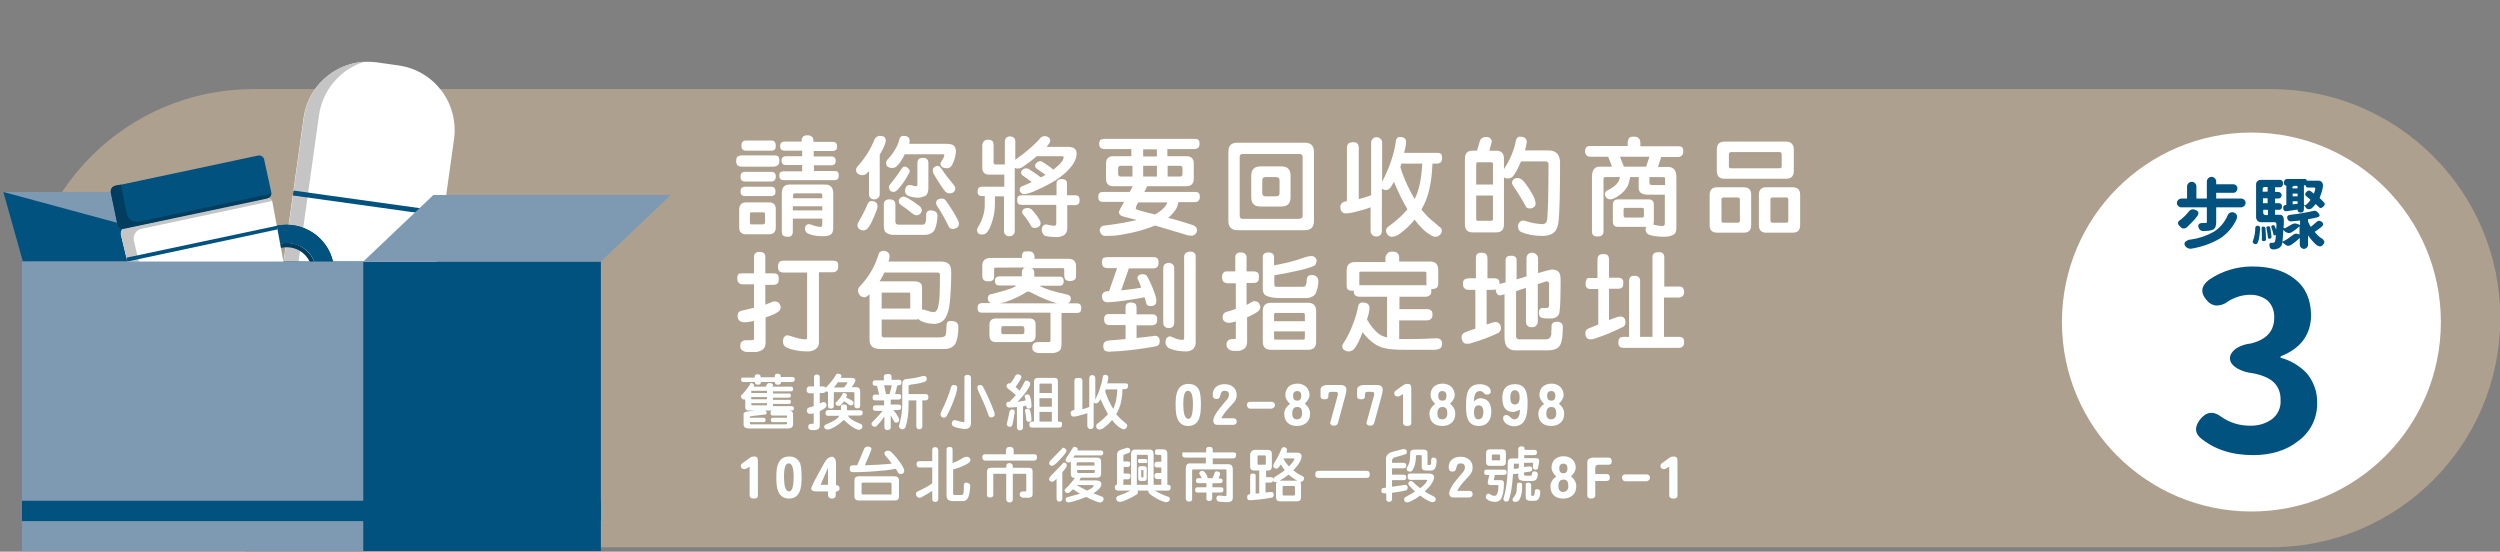
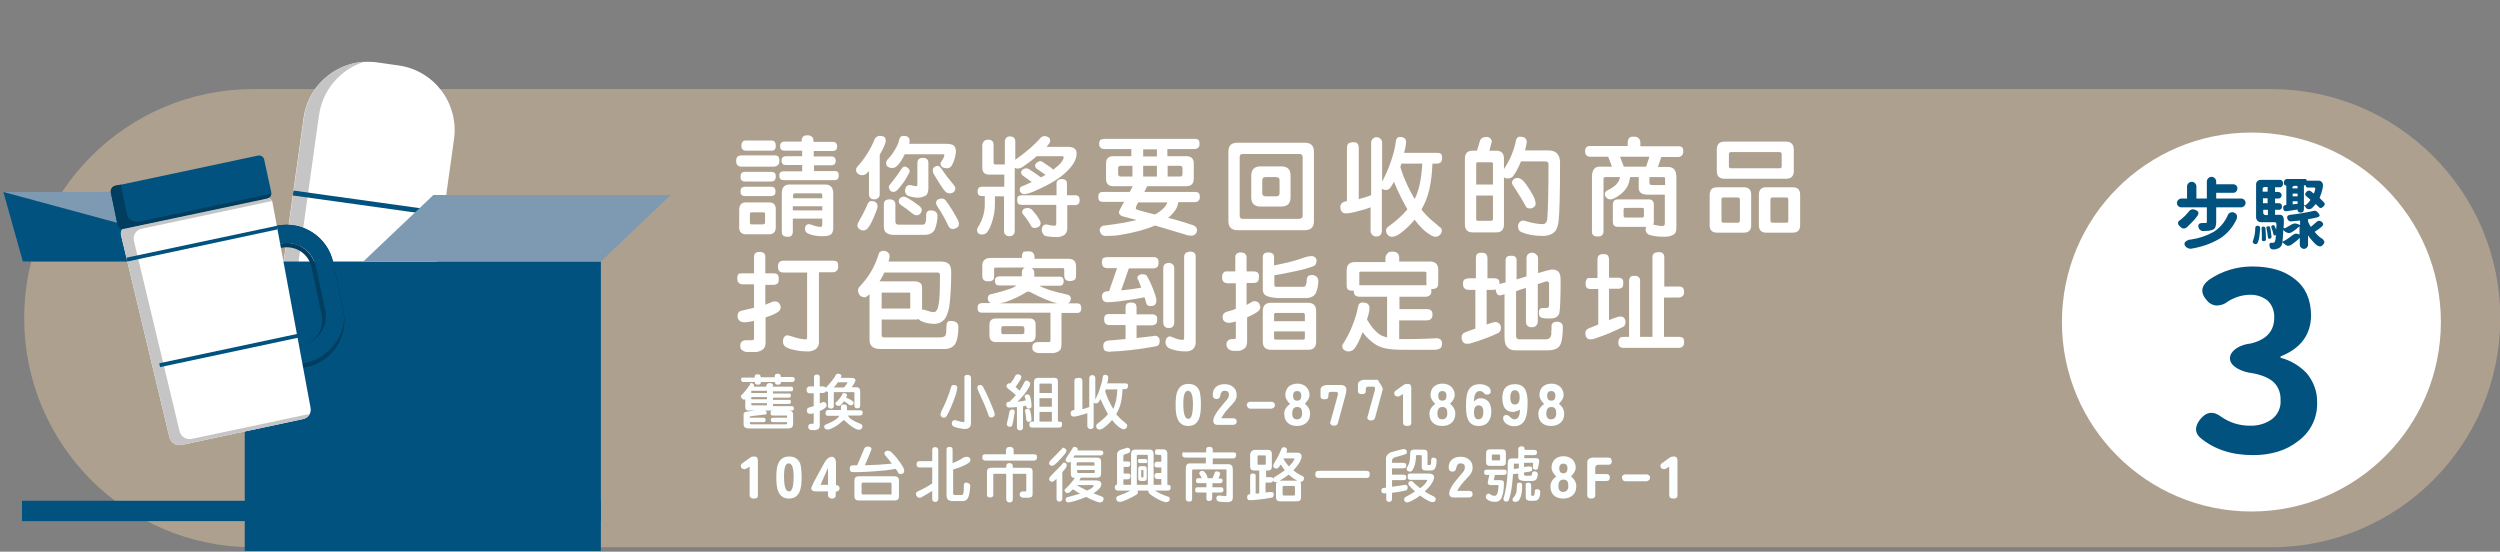
<svg xmlns="http://www.w3.org/2000/svg" version="1.1" id="圖層_1" x="0px" y="0px" viewBox="0 0 909.1 200.6" style="enable-background:new 0 0 909.1 200.6;" xml:space="preserve">
  <rect x="0" y="0" width="909.1" height="200.6" fill="#808080" stroke="none" />
  <style type="text/css">
	.st0{fill:#AEA08E;}
	.st1{fill:#FFFFFF;}
	.st2{fill:#C5C5C5;}
	.st3{fill:#025280;}
	.st4{fill:#E48D66;}
	.st5{fill:#7D9AB2;}
	.st6{fill:#003D5E;}
	.st7{fill:#FBFFFF;}
</style>
  <path class="st0" d="M92.1,32.4h733.8c46,0,83.3,37.3,83.3,83.3v0c0,46-37.3,83.3-83.3,83.3H92.1c-46,0-83.3-37.3-83.3-83.3v0  C8.8,69.7,46.1,32.4,92.1,32.4z" />
  <path class="st1" d="M142.2,179.7l-45.2-6.3c-2.6-0.4-4.5-2.8-4.1-5.4l0,0l17.5-125.1c1.8-13,13.8-22,26.8-20.2l7.7,1.1  c13,1.8,22,13.8,20.2,26.8l-17.5,125.1C147.3,178.3,144.9,180.1,142.2,179.7C142.3,179.7,142.3,179.7,142.2,179.7L142.2,179.7z" />
  <path class="st2" d="M102.6,172.5c-2.6-0.4-4.5-2.8-4.1-5.4c0,0,0,0,0,0L116,41.9c1.3-9.2,7.8-16.8,16.7-19.5  c-11.3,0.6-20.7,9.2-22.2,20.4L93,168c-0.4,2.6,1.5,5.1,4.1,5.4c0,0,0,0,0,0l45.2,6.3c1.4,0.2,2.8-0.2,3.8-1.2L102.6,172.5z" />
  <rect x="133.1" y="46.4" transform="matrix(0.138 -0.99 0.99 0.138 42.188 196.448)" class="st3" width="1.8" height="55.2" />
  <rect x="121.3" y="122.9" transform="matrix(0.14 -0.99 0.99 0.14 -43.924 250.359)" class="st4" width="1.8" height="55.2" />
  <rect x="89" y="95.1" class="st3" width="129.5" height="105.3" />
  <polygon class="st5" points="132.1,95.1 157.6,70.9 243.9,70.9 218.5,95.1 " />
  <polygon class="st5" points="94.6,95.1 87.6,69.8 1.2,69.8 8.3,95.1 " />
  <polygon class="st3" points="1.2,69.8 8.3,95.1 94.6,95.1 " />
  <path class="st6" d="M100.6,82.1h-0.1c-9.4,2-15.4,11.2-13.4,20.6l3.7,17.5c2,9.4,11.2,15.3,20.6,13.3h0.1  c9.4-2,15.3-11.2,13.4-20.6l-3.7-17.5C119.2,86.1,110,80.1,100.6,82.1z M118.2,112.7c1.2,5.6-2.2,11.2-7.7,12.7l0,0l-0.5,0.1h-0.1  l-0.5,0.1c-5.7,1-10.8-1.1-12-6.8l-3.7-17.5c-1.2-5.8,2.5-11.6,8.3-12.8h0.1c5.8-1.2,11.6,2.5,12.8,8.3L118.2,112.7z" />
  <path class="st3" d="M100.6,82.1h-0.1c-8.5,1.8-13.6,11.8-11.8,20.3l3.7,17.5c1.8,8.5,10.1,13.9,18.6,12.1c0,0,0,0,0,0h0.1  c8.5-1.8,15.5-10.5,13.7-19l-3.7-17.5C119.1,86.2,110,80.2,100.6,82.1z M118.2,112.7c1.2,5.6-2.2,11.2-7.7,12.7l0,0l-0.5,0.1h-0.1  l-0.5,0.1c-5.7,1-10.8-1.1-12-6.8l-3.7-17.5c-1.2-5.8,2.5-11.6,8.3-12.8h0.1c5.8-1.2,11.6,2.5,12.8,8.3L118.2,112.7z" />
  <path class="st6" d="M114.8,96.8l3.4,15.9c1.2,5.6-2.2,11.2-7.7,12.7c4.6-1.3,7.5-6,6.5-10.7l-3.7-17.5c-1.1-5-5.9-8.1-10.9-7.1  h-0.1c-5,1.1-8.1,5.9-7.1,10.9l3.7,17.5c1,4.8,5.6,7.9,10.4,7.2c-5.7,1-10.8-1.1-12-6.8l-3.7-17.5c-1.2-5.8,2.5-11.6,8.3-12.8h0.1  C107.8,87.3,113.5,91,114.8,96.8z" />
  <path class="st1" d="M110.1,152.4L66,161.8c-2,0.4-3.9-0.8-4.4-2.8L44,85.5c-0.3-1.1,0.3-2.2,1.4-2.5c0,0,0.1,0,0.1,0l51.2-10.9  c1.1-0.3,2.2,0.4,2.4,1.5c0,0,0,0.1,0,0.1l13.8,74.4C113.4,150.1,112.1,152,110.1,152.4z" />
  <path class="st3" d="M97.1,72.1l-52,11c-1.1,0.2-2.2-0.4-2.4-1.5c0,0,0-0.1,0-0.1L40.3,70c-0.2-1.1,0.5-2.2,1.6-2.4l51.8-11  c1.1-0.3,2.2,0.4,2.4,1.5c0,0,0,0,0,0.1l2.5,11.5C98.9,70.8,98.2,71.8,97.1,72.1C97.1,72,97.1,72,97.1,72.1z" />
  <path class="st2" d="M65.3,156.8L48.7,87.6c-0.5-2,0.8-4,2.7-4.4c0,0,0,0,0.1,0l47.4-10.1c-0.4-0.8-1.3-1.2-2.2-1L47.7,82.6L45.5,83  c-0.1,0-0.2,0.1-0.4,0.1h-0.1l-0.2,0.1l-0.1,0.1l-0.2,0.1c0,0-0.1,0.1-0.1,0.1l-0.1,0.1c-0.1,0.1-0.2,0.2-0.2,0.4v0.1  c0,0.1-0.1,0.2-0.1,0.2c0,0,0,0,0,0.1L44,84.7l0,0c0,0.2,0,0.5,0,0.7L61.6,159c0.4,2,2.4,3.2,4.4,2.8l44.2-9.4  c1.1-0.2,2-0.9,2.5-1.9l-43,9.1C67.7,160,65.8,158.8,65.3,156.8z" />
  <path class="st6" d="M50.5,80.6c-2,0.4-3.9-0.9-4.4-2.8c0,0,0,0,0,0l-2-10c0-0.2,0-0.4,0-0.7L42,67.5c-1.1,0.2-1.9,1.3-1.7,2.4  c0,0,0,0.1,0,0.1l2.4,11.6c0.2,1.1,1.2,1.8,2.3,1.6c0,0,0.1,0,0.1,0l52-11c0.9-0.2,1.5-0.9,1.6-1.8L50.5,80.6z" />
  <polygon class="st3" points="46.3,95.1 101,83.4 100.7,82.1 46,93.7 " />
  <polygon class="st3" points="58.2,133.5 110.3,122.4 110.1,121 57.9,132.1 " />
-   <rect x="8" y="95.1" class="st5" width="124.1" height="105.3" />
  <rect x="8" y="182.1" class="st3" width="210.5" height="7.4" />
  <circle class="st1" cx="818.7" cy="117.1" r="68.9" />
  <path class="st3" d="M819.3,165.5c-7.8,0-14.2-2.1-19.3-6.4c-1.9-1.8-1.9-3.9-0.1-6.4c2.3-3,4.9-3.4,7.9-1.1c3,2.1,6.6,3.2,10.3,3.2  c2.9,0.1,5.8-0.7,8.1-2.4c2.1-1.6,3.3-4.2,3.1-6.8c0.1-2.3-0.6-4.6-2.2-6.3c-1.6-1.7-4.3-2.9-8-3.6c-1.9-0.2-3.6-0.7-5.3-1.6  c-1.9-1.1-2.9-2.3-2.9-3.8c0-1.4,0.9-2.7,2.6-3.8c1.5-0.9,3.2-1.4,5-1.6c5.7-1.4,8.5-4.5,8.5-9.4c0.1-2.3-0.7-4.5-2.3-6.1  c-1.8-1.5-4.2-2.3-6.5-2.2c-2.8,0-5.6,0.9-8,2.4c-1.2,1-2.7,1.5-4.2,1.5c-1.5-0.1-2.8-0.9-3.7-2.1c-2.2-2.6-1.9-5,0.9-7.2  c4.6-3.2,10.1-4.9,15.8-4.9c6.5,0,11.7,1.5,15.5,4.6c3.9,3,5.8,7.4,5.9,13c0,7.1-3.7,12.2-11.1,15.1v0.5c3.6,0.9,6.9,2.9,9.5,5.6  c2.5,3,3.9,6.8,3.8,10.6c0.2,5.6-2.4,10.8-6.9,14.1C831.4,163.8,825.9,165.5,819.3,165.5z" />
  <path class="st3" d="M799.5,82.8c-0.4-1.2,0.2-1.8,1.8-1.7c0.2,0,0.3,0,0.5,0h0.2c0.1,0,0.3,0,0.4-0.1c0.1,0,0.1-0.1,0.1-0.3v-5.3  h-9.4c-0.9-0.1-1.5-0.8-1.5-1.7c0.1-0.8,0.7-1.4,1.5-1.5h2.2v-4.4c0-0.9,0.8-1.7,1.7-1.7s1.7,0.8,1.7,1.7v4.4h3.8V66  c0-0.9,0.8-1.7,1.7-1.7c0.9,0,1.7,0.8,1.7,1.7v1h6.3c0.9,0.1,1.5,0.8,1.4,1.7c-0.1,0.8-0.7,1.4-1.4,1.4h-6.3v2.1h9.2  c0.9,0.1,1.5,0.8,1.5,1.7c-0.1,0.8-0.7,1.4-1.5,1.5h-9.2v5.4c0,0.6-0.1,1.2-0.3,1.8c-0.2,0.5-0.6,0.8-1.1,1  c-0.9,0.3-1.8,0.4-2.8,0.4C800.7,84.2,799.8,83.7,799.5,82.8z M792.9,82.5c-0.6-0.5-0.9-0.9-0.9-1.4s0.4-0.9,1.1-1.3  c1-0.8,2-1.8,2.8-2.8c0.5-0.8,1.4-1.1,2.3-0.7c1.3,0.4,1.6,1.2,0.8,2.3c-0.5,0.7-1.1,1.4-1.7,2c-0.7,0.7-1.3,1.3-2,2  c-0.3,0.3-0.8,0.5-1.2,0.5C793.7,83.1,793.2,82.9,792.9,82.5z M794.6,89.4c-0.4-0.5-0.3-1.2,0.2-1.6c0.6-0.4,1.2-0.7,1.9-0.7  c2.9-0.4,5.8-1.4,8.3-2.8c2.2-1.4,3.9-3.4,5-5.8c0.2-0.9,1.2-1.5,2.1-1.3c0.1,0,0.2,0,0.2,0.1c0.5,0.1,0.9,0.5,1.1,0.9  c0.1,0.5,0.1,1-0.1,1.5c-1.3,2.9-3.4,5.3-6,7c-3.2,1.9-6.7,3.1-10.3,3.7C796.1,90.6,795.1,90.2,794.6,89.4z" />
  <path class="st3" d="M819.8,88.7c-0.6-0.3-0.8-0.7-0.5-1.2c0.5-1.4,0.8-2.9,0.8-4.5c0-0.7,0.4-1,1-0.9c0.5,0,0.8,0.4,0.8,0.9  c0,0,0,0.1,0,0.1c-0.1,0.9-0.2,1.9-0.3,2.9c-0.1,0.8-0.3,1.6-0.7,2.4c-0.2,0.4-0.7,0.5-1,0.3C819.9,88.7,819.8,88.7,819.8,88.7z   M826.7,90.7c-0.7,0.1-1.3-0.4-1.4-1.1c0,0,0,0,0,0c0-0.1,0-0.2,0-0.2v-0.1c-0.1-0.3-0.1-0.6,0.1-0.8c0.2-0.2,0.5-0.3,0.8-0.2h0.3  c0.3,0,0.5-0.1,0.7-0.3c0.3-0.8,0.4-1.7,0.4-2.6l-0.5,0.2c-0.2,0.1-0.3,0.1-0.3-0.1c-0.2-0.9-0.5-1.9-0.8-2.7  c-0.2-0.4-0.1-0.7,0.4-0.9c0.3-0.1,0.6,0,0.8,0.3c0,0,0,0,0,0.1c0.1,0.3,0.3,0.7,0.5,1.2c0,0.1,0,0.1,0,0.2c0-0.3,0-0.8,0.1-1.4  c0-0.3,0-0.5,0-0.7c0-0.5-0.2-0.8-0.7-0.8h-4.9c-0.5,0-1-0.2-1.3-0.5c-0.3-0.4-0.5-0.8-0.5-1.3V67.2c-0.1-1,0.7-1.8,1.7-1.8  c0.1,0,0.1,0,0.2,0h6.6c0.6-0.1,1.2,0.3,1.3,1c0,0.1,0,0.2,0,0.3c0.1,0.6-0.3,1.2-0.9,1.4c-0.1,0-0.2,0-0.4,0h-1.6v1.7h1.2  c0.7,0,1.2,0.6,1.2,1.2c0,0.7-0.6,1.2-1.2,1.2h-1.2v1.7h1.3c0.6-0.1,1.1,0.3,1.2,0.9c0,0.1,0,0.2,0,0.3c0.1,0.6-0.3,1.1-0.9,1.2  c-0.1,0-0.2,0-0.3,0h-1.3v1.8h1.7c1,0,1.5,0.7,1.5,2c0,0.9,0,1.8-0.1,2.6c0,0.3,0.2,0.4,0.7,0.2c0.7-0.4,1.4-0.8,2.1-1.2  c0.3-0.2,0.6-0.3,1-0.4c0.4-0.1,0.8,0,1.1,0.1l1.1,0.4v-1.6c-1,0.1-2,0.2-3.2,0.3c-0.6,0.1-1.2-0.3-1.4-0.9  c-0.3-0.9,0.1-1.4,1.1-1.5c2.8-0.3,5.7-0.8,8.4-1.4c0.3-0.1,0.6-0.1,0.8,0c0.3,0.1,0.5,0.3,0.7,0.5c0.5,0.5,0.7,0.9,0.7,1.2  s-0.4,0.5-1.1,0.7c-1.2,0.3-2.3,0.5-3.1,0.6v0.9c0.3,0.7,0.6,1.3,1,1.9c0.9-0.8,1.6-1.3,2.1-1.8c0.5-0.5,1.2-0.6,1.8-0.1  c0,0,0,0,0,0c0.8,0.6,0.8,1.2,0,1.9s-1.6,1.2-2.5,1.8c0.7,0.9,1.5,1.7,2.4,2.3c0.5,0.2,0.8,0.6,1.1,1.1c0.1,0.5-0.1,1-0.5,1.3  c-0.2,0.3-0.6,0.6-1,0.6c-0.4,0-0.8-0.2-1.2-0.4c-1.2-1-2.3-2.3-3.2-3.6v3.4c0,0.8-0.7,1.5-1.5,1.5s-1.5-0.7-1.5-1.5v-2.5  c-1,1-2.1,1.8-3.2,2.6c-0.4,0.2-0.8,0.3-1.2,0.3c-0.4-0.1-0.8-0.3-1.1-0.6c-0.2-0.2-0.5-0.4-0.8-0.7c-0.1,0.5-0.2,1-0.5,1.4  c-0.4,0.5-0.9,0.9-1.6,1C827.5,90.7,827.1,90.7,826.7,90.7z M822.5,87v-0.6c0-0.4,0-0.8,0-1.2v-0.1c0-0.9-0.1-1.5-0.1-2  s0.2-0.7,0.6-0.7s0.7,0.1,0.8,0.6c0.1,1.3,0.2,2.7,0.2,4c0,0.4-0.2,0.6-0.7,0.7S822.4,87.4,822.5,87z M822.9,69.7h1.7V68h-1.1  c-0.3,0-0.6,0.2-0.7,0.5c0,0.1,0,0.1,0,0.2V69.7z M822.9,73.9h1.7v-1.8h-1.7V73.9z M823.6,78.2h1.1v-1.9h-1.7v1.1  c0,0.3,0.2,0.6,0.5,0.7C823.5,78.1,823.6,78.1,823.6,78.2L823.6,78.2z M824.7,86.3c-0.1-1.1-0.3-2.2-0.5-3.2c-0.2-0.5,0-0.7,0.5-0.8  c0.3-0.1,0.7,0,0.8,0.3c0,0,0,0.1,0,0.1c0.1,0.3,0.2,0.8,0.3,1.6c0,0.1,0,0.1,0,0.2c0.1,0.5,0.2,1.1,0.2,1.6c0,0.4-0.1,0.6-0.6,0.7  S824.7,86.6,824.7,86.3L824.7,86.3z M830,87.9c0.9-0.4,1.7-0.9,2.5-1.5c0.4-0.3,0.8-0.6,1.2-0.9c0.3-0.2,0.6-0.4,0.9-0.5  c0.4-0.1,0.7,0,1.1,0.1l0.5,0.2v-3c-0.9,0.8-1.9,1.6-2.9,2.2c-0.4,0.2-0.8,0.3-1.3,0.2c-0.4-0.1-0.9-0.3-1.2-0.6  c-0.2-0.2-0.3-0.3-0.5-0.5C830.2,85.6,830.1,87.1,830,87.9z M836.6,77.3c-0.7,0-1.1-0.3-1.1-1v-0.1c-1.4,0.2-2.7,0.4-4,0.6  c-0.5,0.1-1.1-0.2-1.2-0.7c0-0.1,0-0.2,0-0.2c-0.2-0.8,0.2-1.3,1-1.4h0.1v-7h-0.1c-0.2,0-0.4-0.1-0.6-0.3c-0.1-0.2-0.2-0.4-0.2-0.7  c0-0.4,0.1-0.7,0.3-1c0.2-0.3,0.5-0.4,0.8-0.4h6.6c0.3,0,0.5,0.1,0.6,0.4c0,0,0,0.1,0,0.1v0.1h4.3c0.5,0,1,0.2,1.3,0.6  c0.3,0.5,0.4,1.1,0.3,1.6c-0.2,1.4-0.7,2.8-1.2,4.1l0.1,0.1c0.7,0.7,1.1,1.1,1.4,1.4c0.2,0.2,0.4,0.5,0.4,0.8  c-0.1,0.3-0.3,0.6-0.5,0.8c-0.7,0.7-1.3,0.7-1.8,0.1c-0.1-0.2-0.3-0.3-0.5-0.5c-0.2-0.2-0.4-0.4-0.5-0.5c-0.4,0.5-0.9,1-1.4,1.5  c-0.4,0.3-0.8,0.4-1.3,0.4c-0.5-0.1-0.9-0.5-1.1-0.9c-0.1-0.2-0.3-0.3-0.5-0.4v1.2C837.8,77,837.4,77.3,836.6,77.3L836.6,77.3z   M833.7,68.5h1.8V68c0-0.2-0.1-0.4-0.3-0.4c0,0-0.1,0-0.1,0h-0.8c-0.3,0-0.6,0.2-0.7,0.5c0,0.1,0,0.1,0,0.2V68.5z M833.7,71.4h1.8  v-1h-1.8V71.4z M833.7,74.3l1.8-0.2v-0.9h-1.8V74.3z M838.4,74.6c0.7-0.5,1.3-1.2,1.8-1.9c-0.3-0.3-0.8-0.8-1.5-1.3  c-0.6-0.5-0.6-1.1,0.1-1.7c0.4-0.5,1.1-0.5,1.6-0.1c0,0,0,0,0,0c0.5,0.4,0.8,0.7,1,0.8c0.2-0.5,0.4-1,0.5-1.5c0.1-0.4,0-0.7-0.5-0.7  h-2.2c-0.3,0-0.7-0.2-0.7-0.5c0-0.1,0-0.1,0-0.2v-0.1h-0.7v6.7C837.8,74.7,838,74.8,838.4,74.6L838.4,74.6z" />
  <path class="st1" d="M269.8,56.5h11.6c0.8,0,1.3,0.1,1.6,0.4c0.3,0.3,0.4,0.8,0.4,1.6c0,0.6-0.1,1.1-0.4,1.4  c-0.4,0.4-0.9,0.7-1.7,0.7h-11.6c-0.7,0-1.2-0.2-1.5-0.5c-0.3-0.3-0.5-0.8-0.5-1.6c0-0.7,0.2-1.2,0.5-1.6  C268.6,56.7,269.1,56.5,269.8,56.5z M271.3,73.6h8.3c1.7,0,2.5,0.8,2.5,2.5v6.6c0,1.6-0.8,2.5-2.5,2.5h-8.3c-1.6,0-2.5-0.8-2.5-2.5  v-6.6C268.9,74.4,269.7,73.6,271.3,73.6z M271,62.5h9.4c0.6,0,1,0.1,1.3,0.4c0.3,0.2,0.4,0.7,0.4,1.4c0,0.5-0.1,0.9-0.4,1.2  c-0.3,0.4-0.8,0.5-1.4,0.5H271c-0.6,0-1-0.1-1.3-0.4c-0.3-0.2-0.4-0.7-0.4-1.3c0-0.6,0.1-1.1,0.4-1.4C270,62.6,270.4,62.5,271,62.5z   M271,67.9h9.2c0.7,0,1.1,0.1,1.4,0.4c0.2,0.2,0.4,0.7,0.4,1.3c0,0.5-0.1,1-0.3,1.2c-0.3,0.3-0.8,0.5-1.4,0.5H271  c-0.6,0-1-0.1-1.3-0.4c-0.3-0.2-0.4-0.7-0.4-1.3c0-0.6,0.1-1,0.4-1.3C270,68.1,270.4,67.9,271,67.9z M271.3,51.1h9.1  c0.5,0,1,0.1,1.2,0.4c0.3,0.2,0.5,0.7,0.5,1.5c0,0.7-0.1,1.1-0.3,1.3c-0.3,0.4-0.8,0.5-1.4,0.5h-9.1c-0.5,0-0.9-0.1-1.2-0.4  c-0.3-0.2-0.5-0.7-0.5-1.4c0-0.7,0.2-1.2,0.5-1.5C270.3,51.2,270.7,51.1,271.3,51.1z M277.6,81.5c0.4,0,0.6-0.2,0.6-0.6v-3.1  c0-0.4-0.2-0.6-0.6-0.6h-4.3c-0.4,0-0.6,0.2-0.6,0.6V81c0,0.4,0.2,0.6,0.6,0.6H277.6z M285.1,51.5h6.4V51c0-0.5,0.2-1,0.6-1.4  c0.3-0.2,0.7-0.4,1.4-0.4c0.7,0,1.2,0.1,1.6,0.4c0.4,0.3,0.7,0.8,0.7,1.4v0.6h7c0.5,0,1,0.1,1.2,0.4c0.2,0.2,0.4,0.6,0.4,1.2  c0,0.5-0.1,1-0.3,1.2c-0.3,0.3-0.7,0.5-1.2,0.5h-7v2h6.4c0.5,0,0.9,0.1,1.2,0.4c0.2,0.2,0.4,0.6,0.4,1.2c0,0.5-0.1,0.8-0.3,1.1  c-0.3,0.3-0.7,0.5-1.2,0.5h-6.4v2.1h7.5c0.6,0,1,0.1,1.2,0.4c0.2,0.2,0.3,0.6,0.3,1.2c0,0.5-0.1,0.9-0.3,1.2  c-0.3,0.4-0.7,0.5-1.3,0.5h-18.4c-0.5,0-0.9-0.1-1.2-0.4c-0.3-0.2-0.4-0.7-0.4-1.3c0-0.5,0.1-0.9,0.4-1.2c0.3-0.2,0.7-0.3,1.2-0.3  h6.7V60h-5.9c-0.5,0-1-0.1-1.2-0.4c-0.2-0.2-0.4-0.6-0.4-1.2c0-0.5,0.1-0.9,0.4-1.2c0.3-0.2,0.7-0.4,1.2-0.4h5.9v-2h-6.4  c-0.5,0-0.9-0.1-1.2-0.4c-0.3-0.2-0.4-0.7-0.4-1.3c0-0.5,0.1-0.9,0.4-1.2C284.2,51.7,284.6,51.5,285.1,51.5z M287.1,67.1h12.9  c2,0,3,1.1,3,3.2v12.5c0,1.2-0.3,2-0.8,2.4c-0.7,0.5-1.6,0.7-2.9,0.7c-2.5,0-4.4-0.4-5.7-1.1c-0.5-0.3-0.8-0.8-0.9-1.4  c0-1.2,0.5-1.8,1.4-1.9c0.2,0,0.5,0.1,0.9,0.2c1.3,0.5,2.4,0.8,3.5,0.8c0.3-0.1,0.5-0.3,0.5-0.7v-2.3h-10.7v4.7  c0,0.7-0.2,1.2-0.5,1.5c-0.3,0.3-0.8,0.4-1.5,0.4c-0.7,0-1.2-0.2-1.6-0.5c-0.3-0.4-0.4-0.8-0.4-1.4V70.3  C284.3,68.1,285.3,67.1,287.1,67.1z M288.3,72.1H299V71c0-0.4-0.2-0.7-0.5-0.7h-9.3c-0.5,0-0.8,0.2-0.8,0.7V72.1z M288.3,76.5H299  V75h-10.7V76.5z" />
  <path class="st1" d="M319.7,49.4c0.7,0,1.3,0.1,1.7,0.3c0.5,0.3,0.7,0.8,0.7,1.5c-0.1,0.4-0.1,0.8-0.3,1.2c-0.4,1.2-1.1,2.5-1.9,3.9  v14.3c0,0.7-0.2,1.1-0.6,1.4c-0.3,0.3-0.8,0.5-1.4,0.5c-0.6,0-1.1-0.2-1.4-0.5c-0.3-0.3-0.5-0.8-0.5-1.4v-8.4  c-0.3,0.3-0.5,0.6-0.7,0.7c-0.4,0.5-1,0.8-1.7,0.8c-0.7,0-1.3-0.2-1.8-0.7c-0.4-0.3-0.5-0.8-0.5-1.4c0-0.3,0.2-0.5,0.4-0.9  c2.9-3.2,5-6.6,6.4-10.2C318.6,49.9,319,49.5,319.7,49.4z M316.8,73.1c0.6,0,1.1,0.1,1.6,0.4c0.5,0.4,0.7,0.9,0.7,1.5  c0,0.5-0.2,1.2-0.5,1.9c-1.1,2.8-2,4.8-2.8,5.8c-0.5,0.7-1.1,1.1-1.9,1.1c-0.5,0-1-0.2-1.4-0.5c-0.5-0.3-0.7-0.8-0.7-1.4  c0-0.3,0.1-0.7,0.4-1.2c1.2-2,2.3-4.2,3.3-6.5c0.1-0.3,0.3-0.5,0.5-0.7C316.2,73.2,316.4,73.1,316.8,73.1z M323.5,72.5  c1.4,0,2.1,0.6,2.1,1.9v6.2c0,0.7,0.4,1.1,1.2,1.1h8.8c0.6,0,0.9-0.4,1-1c0.2-0.6,0.2-1.5,0.2-2.9c0.2-0.9,0.7-1.3,1.7-1.3  c0.7,0,1.2,0.2,1.6,0.4c0.5,0.4,0.8,0.8,0.8,1.4c0,1.7-0.3,3.2-0.8,4.7c-0.5,1.5-1.7,2.3-3.6,2.4h-12c-1.1-0.1-2-0.5-2.5-1  c-0.4-0.4-0.6-1.2-0.6-2.3v-7.8C321.4,73.1,322.1,72.5,323.5,72.5z M328.5,49.4c0.5,0,1,0.1,1.3,0.2c0.7,0.3,1,0.8,1,1.6  c0,0.3-0.1,0.7-0.2,1.1h13.4c1.3,0,2.2,0.2,2.8,0.6c0.5,0.5,0.8,1.2,0.8,2c0,0.3,0,0.7-0.1,1.2c-0.2,1.3-0.6,2.5-1.1,3.5  c-0.4,1-1,1.5-1.9,1.6c-0.7,0-1.3-0.1-1.8-0.4c-0.5-0.3-0.7-0.8-0.7-1.4c0-0.1,0.1-0.2,0.2-0.5c0.8-1.1,1.2-2,1.2-2.5  c0-0.2-0.2-0.3-0.5-0.3h-13.6c-0.1,0-0.2,0-0.3,0c-1,2.1-2,3.6-3,4.4c-0.4,0.4-1,0.6-1.7,0.6c-0.4,0-0.8-0.1-1.2-0.3  c-0.5-0.2-0.8-0.7-0.9-1.4c0-0.3,0.1-0.7,0.3-1.1c1.2-1.3,2.2-2.5,2.9-3.8c0.9-1.4,1.4-2.7,1.6-3.7  C327.2,49.9,327.7,49.4,328.5,49.4z M328.8,60.6c0.5,0,0.9,0.1,1.2,0.4c0.5,0.3,0.7,0.7,0.8,1.2c0,0.4-0.2,0.8-0.5,1.2  c-0.8,1.7-2.1,3.6-3.8,5.5c-0.5,0.5-1,0.8-1.4,0.9c-0.5,0-1-0.1-1.3-0.4c-0.3-0.3-0.5-0.8-0.6-1.3c0-0.4,0.2-0.8,0.6-1.2  c1.3-1.6,2.6-3.3,3.8-5.2C328.1,61,328.5,60.6,328.8,60.6z M328.6,71.5c0.4,0,0.7,0.1,1.1,0.3c1.9,1.1,3.5,2.2,4.9,3.3  c0.4,0.5,0.6,1,0.6,1.2c0,0.4-0.1,0.8-0.4,1.2c-0.3,0.4-0.7,0.7-1.3,0.8c-0.4,0-0.7-0.1-1-0.2c-0.3-0.2-0.6-0.4-0.9-0.6  c-1.2-1-2.5-2-3.9-2.9c-0.2-0.2-0.3-0.3-0.4-0.3c-0.3-0.3-0.4-0.7-0.5-1.1c0-0.4,0.2-0.8,0.5-1.2C327.7,71.7,328.2,71.5,328.6,71.5z   M335.6,57.4c1.3,0,2,0.6,2,1.9v9c0,1.3-0.3,2.2-0.8,2.7c-0.8,0.5-1.7,0.8-2.9,0.9c-0.5,0-1.2-0.1-1.9-0.2c-0.6-0.1-1.2-0.3-1.8-0.5  c-0.7-0.4-1.1-1-1.1-1.7c0-0.7,0.2-1.2,0.5-1.7c0.3-0.3,0.7-0.5,1.1-0.5c0.1,0,0.3,0,0.5,0c0.9,0.3,1.5,0.4,1.8,0.4  c0.4,0,0.6-0.2,0.6-0.6v-7.8C333.6,58,334.3,57.4,335.6,57.4z M340.9,60.3c0.3,0,0.6,0.1,0.9,0.4c0.1,0.1,0.3,0.4,0.6,0.7  c1.2,1.9,2.7,3.8,4.3,5.7c0.2,0.2,0.3,0.4,0.4,0.6c0.2,0.2,0.3,0.4,0.3,0.7c0,0.7-0.2,1.1-0.7,1.5c-0.3,0.3-0.8,0.4-1.4,0.4  c-0.5,0-1-0.2-1.4-0.5c-0.9-0.9-2.3-3.1-4.4-6.6c-0.2-0.4-0.3-0.9-0.3-1.4c0-0.4,0.2-0.7,0.6-1.1C340.2,60.5,340.6,60.3,340.9,60.3z   M342.5,72.2c0.5,0,1,0.2,1.4,0.7c1.7,2.3,3.1,4.6,4.3,6.9c0.3,0.5,0.5,1.1,0.5,1.5c0,0.7-0.2,1.2-0.6,1.4c-0.4,0.3-0.9,0.5-1.5,0.6  c-0.8,0-1.4-0.4-1.7-1.1c-1.2-2.5-2.5-4.9-4-7.1c-0.4-0.6-0.5-1-0.5-1.3c0-0.5,0.2-1,0.7-1.3C341.5,72.4,342,72.2,342.5,72.2z" />
  <path class="st1" d="M359.3,50.8c1.4,0,2,0.6,2,1.9v6.4c0,0.5,0.3,0.7,0.8,0.7h3.3v-8.3c0-0.6,0.2-1,0.5-1.4  c0.3-0.3,0.8-0.5,1.4-0.5c0.6,0,1.1,0.2,1.4,0.5c0.4,0.3,0.5,0.8,0.5,1.4v6.6c4.1-2.9,7.2-5.6,9.3-8.1c0.4-0.3,0.8-0.5,1.2-0.5  c0.6,0,1.1,0.1,1.5,0.4c0.4,0.2,0.7,0.6,0.7,1.2c0,0.3-0.1,0.7-0.4,1.1c-0.3,0.4-0.6,0.8-0.9,1.2h8c2,0.1,2.9,0.9,2.9,2.4  c0,2.5-1.7,5.1-5.1,7.9c-2.4,2-6,4-10.9,6.1c-1,0.4-2,0.7-3,0.8c-0.5,0-1-0.2-1.3-0.6c-0.3-0.3-0.4-0.6-0.4-0.9c0-0.5,0.2-1,0.5-1.2  c1.4-0.6,2.7-1.2,3.9-1.7c-1.2-0.9-2.2-1.6-3.2-2.3c-0.2-0.1-0.3-0.2-0.3-0.3c-0.2-0.2-0.4-0.5-0.4-0.9c0-0.4,0.2-0.7,0.7-1.1  c0.4-0.3,0.8-0.4,1.2-0.4c0.2,0,0.4,0.1,0.8,0.2c2.3,1.5,3.8,2.5,4.5,3.1c0.6-0.3,1.2-0.6,1.7-0.9c-1.1-0.8-2.2-1.6-3.1-2.2  c-0.2-0.1-0.2-0.1-0.3-0.2c-0.2-0.2-0.4-0.6-0.4-1c0-0.4,0.2-0.7,0.7-1.1c0.4-0.3,0.8-0.5,1.2-0.5c0.2,0,0.4,0.1,0.7,0.2  c2,1.3,3.3,2.2,3.8,2.7c0.1,0.1,0.1,0.1,0.1,0.2l0.1,0c2.4-1.8,3.7-3.3,3.8-4.5c0-0.2-0.2-0.4-0.7-0.4h-9.1  c-1.6,1.4-3.4,2.7-5.4,4.1c-0.6,0.3-1.1,0.4-1.6,0.4c-0.4,0-0.7-0.1-1-0.3v23c0,0.5-0.1,0.9-0.4,1.2c-0.3,0.5-0.9,0.7-1.6,0.7  c-0.6,0-1.1-0.2-1.5-0.7c-0.3-0.3-0.4-0.7-0.4-1.2V71.4h-3.3v2.5c0,1.3-0.1,2.6-0.3,3.8c-0.6,3-1.4,5.3-2.6,6.8  c-0.4,0.5-1,0.7-1.8,0.8c-0.7,0-1.1-0.2-1.4-0.5c-0.3-0.3-0.4-0.8-0.4-1.4c0-0.2,0.2-0.4,0.4-0.9c1.5-2.4,2.3-5,2.4-7.6v-3.6h-0.9  c-0.6,0-1-0.1-1.3-0.4c-0.3-0.2-0.4-0.7-0.4-1.3c0-0.6,0.2-1.1,0.5-1.4c0.3-0.2,0.7-0.3,1.2-0.3h8v-4.4h-5.5c-1.6,0-2.5-0.8-2.5-2.5  v-8.4C357.5,51.4,358.1,50.8,359.3,50.8z M371.7,71h12.5v-4.3c0-1,0.6-1.5,1.8-1.6c1.3,0,2,0.5,2,1.6V71h2.8c0.7,0,1.1,0.1,1.4,0.4  c0.2,0.2,0.4,0.7,0.4,1.4c0,0.5-0.1,1-0.3,1.2c-0.3,0.4-0.8,0.6-1.4,0.6h-2.8v8.4c0,0.9-0.3,1.7-0.8,2.2c-0.5,0.5-1.3,0.8-2.5,1  c-1,0-1.9,0-2.7-0.1c-1-0.1-1.7-0.2-2.2-0.4c-0.5-0.3-0.9-1-1.1-1.9c0-1.3,0.5-2.1,1.6-2.2c0.2,0,0.4,0.1,0.5,0.1  c1.1,0.3,2,0.4,2.6,0.4c0.4-0.1,0.6-0.3,0.6-0.7v-6.9h-12.5c-0.5,0-1-0.1-1.3-0.4c-0.3-0.3-0.4-0.7-0.4-1.4c0-0.6,0.1-1.1,0.4-1.4  C370.7,71.1,371.1,71,371.7,71z M373.7,75.6c0.4,0,0.9,0.2,1.4,0.5c0.5,0.5,1.1,1.3,2,2.4c0.8,1.2,1.3,2,1.3,2.6  c0,0.5-0.2,1-0.6,1.3c-0.4,0.3-1,0.5-1.6,0.5c-0.5,0-0.9-0.2-1.2-0.6c-0.8-1.5-1.8-3-3-4.4c-0.2-0.2-0.3-0.4-0.3-0.6  c0-0.6,0.2-1.1,0.7-1.4C372.8,75.8,373.3,75.6,373.7,75.6z" />
  <path class="st1" d="M401.9,50.5h32.5c0.7,0,1.1,0.1,1.4,0.4c0.3,0.2,0.4,0.7,0.4,1.5c0,0.5-0.1,1-0.4,1.2c-0.3,0.4-0.8,0.6-1.5,0.6  h-9.8v2.6h6.9c1.8,0,2.7,0.9,2.7,2.7V65c0,1.8-0.9,2.7-2.7,2.7h-14.3c-0.1,0.4-0.4,1.1-1,2.1h18.4c0.7,0,1.1,0.1,1.4,0.4  c0.3,0.3,0.4,0.7,0.4,1.4c0,0.6-0.1,1-0.4,1.3c-0.3,0.4-0.8,0.6-1.5,0.6h-5.9c-0.2,1.1-0.5,2.1-1.1,2.9c-0.7,1-1.6,2-2.6,2.8  c4.2,1.1,7.3,2.1,9.1,2.7c0.9,0.4,1.4,1,1.4,1.9c-0.1,0.5-0.2,0.9-0.5,1.2c-0.4,0.4-0.9,0.7-1.5,0.7c-0.8,0-1.5-0.1-2.2-0.4  c-3.6-1.1-7.3-2.2-11.1-3.3c-3.5,1.5-7.6,2.6-12.5,3.4c-1.7,0.3-3.5,0.4-5.5,0.4c-0.7,0-1.3-0.3-1.7-0.9c-0.2-0.4-0.4-0.8-0.4-1.2  c0-0.7,0.4-1.2,1.1-1.6c5-0.6,9.1-1.3,12.3-2.1c-1.6-0.4-3.3-0.9-4.9-1.3c-1-0.3-1.5-0.8-1.5-1.5c0-0.3,0.2-0.7,0.5-1.3  c0.5-0.9,0.9-1.7,1.4-2.5h-7.6c-0.6,0-1.1-0.1-1.4-0.4c-0.3-0.3-0.4-0.7-0.4-1.4c0-0.6,0.1-1.1,0.4-1.4c0.3-0.3,0.8-0.4,1.4-0.4h9.6  c0.4-0.7,0.8-1.4,1.1-2.1h-7.1c-1.7,0-2.6-0.9-2.6-2.7v-5.5c0-1.8,0.9-2.7,2.6-2.7h6.6v-2.6h-9.8c-0.6,0-1.1-0.2-1.4-0.5  c-0.3-0.3-0.5-0.7-0.5-1.4c0-0.7,0.2-1.1,0.5-1.5C400.8,50.6,401.3,50.5,401.9,50.5z M411.8,64.2v-3.9h-4.2c-0.7,0-1,0.3-1,0.9v2  c0,0.7,0.3,1,1,1H411.8z M420,78c2.5-1.4,4-2.9,4.5-4.4h-10.6c-0.1,0.2-0.2,0.4-0.3,0.5c-0.4,0.8-0.6,1.3-0.6,1.7  c0,0.3,0.5,0.5,1.6,0.8C416.5,77.1,418.3,77.6,420,78z M420.7,56.9v-2.6h-5v2.6H420.7z M420.7,64.2v-3.9h-5v3.9H420.7z M429.1,64.2  c0.6,0,0.9-0.3,0.9-1v-2c0-0.6-0.3-0.9-0.9-0.9h-4.5v3.9H429.1z" />
  <path class="st1" d="M450,51.9h24.5c2.2,0,3.3,1.1,3.3,3.3v25.2c0,2.2-1.1,3.3-3.3,3.3H450c-2.2,0-3.3-1.1-3.3-3.3V55.1  C446.7,52.9,447.8,51.9,450,51.9z M472.6,79.5c0.8,0,1.1-0.4,1.1-1.1V57.1c0-0.7-0.4-1.1-1.1-1.1h-20.7c-0.8,0-1.1,0.4-1.1,1.1v21.4  c0,0.7,0.4,1.1,1.1,1.1H472.6z M458.4,60.5h7.5c2.3,0,3.4,1.1,3.4,3.4v7.8c0,2.3-1.1,3.4-3.4,3.4h-7.5c-2.3,0-3.4-1.1-3.4-3.4v-7.8  C455,61.6,456.2,60.5,458.4,60.5z M464,71.4c0.9,0,1.3-0.4,1.3-1.2v-4.6c0-0.8-0.4-1.2-1.3-1.2h-3.7c-0.9,0-1.3,0.4-1.3,1.2v4.6  c0,0.8,0.4,1.2,1.3,1.2H464z" />
  <path class="st1" d="M492.1,51.7c0.8,0,1.3,0.2,1.5,0.5c0.3,0.3,0.5,0.9,0.5,1.6v18.6c1.7-0.4,3.2-0.9,4.5-1.4V51.9  c0-0.6,0.2-1.1,0.6-1.4c0.3-0.4,0.8-0.6,1.4-0.6c0.6,0,1.1,0.2,1.4,0.6c0.4,0.3,0.6,0.8,0.6,1.4v14.2c1.3-2.5,2.4-5,3.2-7.4  c1-2.9,1.6-5.4,1.8-7.5c0.2-0.9,0.6-1.4,1.4-1.4c0.5,0,1,0.1,1.3,0.2c0.7,0.3,1,0.8,1,1.6c0,0.9-0.2,2.1-0.7,3.9c0,0.1,0,0.1,0,0.1  h12c0.7,0,1.2,0.1,1.4,0.4c0.3,0.2,0.4,0.7,0.4,1.5c0,0.6-0.1,1-0.3,1.3c-0.3,0.4-0.8,0.7-1.6,0.7h-1.6c-0.2,5.1-0.9,9.3-2.1,12.6  c-0.5,1.4-1.2,2.8-1.9,4.1c1.2,1.5,2.4,2.8,3.6,3.8c1.6,1.3,2.5,2.1,2.8,2.4c0.7,0.4,1,0.8,1,1.4c0,0.6-0.2,1.2-0.7,1.6  c-0.4,0.4-0.9,0.7-1.5,0.7c-0.6,0-1.2-0.2-1.8-0.6c-2-1.1-3.9-3-5.9-5.6c-1.5,1.8-3.1,3.4-5,4.8c-1.1,0.9-2.2,1.4-3.2,1.4  c-0.6,0-1.1-0.2-1.6-0.7c-0.3-0.4-0.5-0.8-0.6-1.4c0-0.6,0.2-1,0.6-1.4c3.2-2.3,5.6-4.5,7.2-6.5c-1.7-2.9-3.3-6.1-4.7-9.5  c-0.1-0.2-0.1-0.4-0.2-0.5c-0.5,0.9-1,1.7-1.4,2.3c-0.4,0.4-0.9,0.7-1.6,0.7c-0.4,0-0.8-0.1-1.1-0.3c-0.1-0.1-0.2-0.1-0.3-0.2v15.4  c0,0.5-0.1,0.9-0.4,1.3c-0.4,0.5-0.9,0.7-1.6,0.7c-0.7,0-1.2-0.2-1.6-0.7c-0.3-0.4-0.5-0.8-0.5-1.3v-8.6c-1.3,0.5-2.6,0.9-3.9,1.2  c-2.4,0.7-4,1-5,1c-1.4,0-2.1-0.8-2.1-2.5c0.1-1,0.8-1.7,2.1-1.9c0.1,0,0.2,0,0.3,0V53.8c0-0.7,0.2-1.2,0.5-1.6  C490.8,51.9,491.4,51.7,492.1,51.7z M509.2,60.8c0.1,0.1,0.1,0.1,0.1,0.2c0.1,0.4,0.4,1.2,0.8,2.4c1.1,2.9,2.5,5.8,4.1,8.6  c0.1,0.2,0.2,0.3,0.2,0.4c1.5-2.8,2.5-7.1,2.8-12.9h-7.6C509.5,60,509.3,60.4,509.2,60.8z" />
  <path class="st1" d="M540.3,49.8c0.7,0,1.2,0.1,1.5,0.4c0.4,0.3,0.6,0.7,0.7,1.2c-0.1,0.5-0.4,1.6-0.9,3.4h2.5c1.9,0,2.8,1,2.8,2.9  v3.8c1.1-1.7,2-3.3,2.7-5c0.8-2,1.4-3.8,1.6-5.2c0.2-1,0.7-1.6,1.5-1.6c0.6,0,1.1,0.1,1.4,0.2c0.7,0.3,1.1,0.9,1.1,1.8  c-0.1,0.7-0.3,1.6-0.6,2.9c0,0.1,0,0.1,0,0.1h8.5c2.8,0,4.2,1.5,4.2,4.6c0,11.1-0.2,18-0.5,20.7c-0.2,2-0.6,3.4-1.4,4.2  c-0.9,1-2.3,1.5-4.1,1.6c-3.4,0-6-0.5-8-1.4c-0.9-0.3-1.3-1.1-1.3-2.3c0.1-0.6,0.3-1.1,0.7-1.4c0.4-0.4,0.8-0.5,1.3-0.5  c0.2,0,0.5,0.1,0.8,0.2c2.3,0.7,4.4,1.1,6.4,1.1c1-0.2,1.5-1,1.5-2.6c0.2-2.8,0.4-9.1,0.4-19c0-0.5-0.1-0.9-0.4-1  c-0.2-0.2-0.4-0.2-0.9-0.2h-8.7c-1.1,2.6-2.1,4.4-3,5.5c-0.5,0.5-1.1,0.7-1.9,0.7c-0.5,0-0.9-0.1-1.2-0.4c0,0-0.1,0-0.1,0v17.1  c0,1.9-0.9,2.9-2.8,2.9h-8.6c-1.9,0-2.8-1-2.8-2.9V57.7c0-1.9,0.9-2.9,2.8-2.9h1.6c0.3-1.1,0.7-2.4,1.1-3.7  C538.5,50.3,539.2,49.9,540.3,49.8z M536.8,67.1h6.1v-7.5c0-0.4-0.2-0.6-0.7-0.6h-4.8c-0.4,0-0.6,0.2-0.6,0.6V67.1z M542.2,80.3  c0.4,0,0.7-0.2,0.7-0.6v-8.6h-6.1v8.6c0,0.4,0.2,0.6,0.6,0.6H542.2z M552,64.7c0.5,0.1,1,0.3,1.4,0.6c0.9,0.7,2.1,2.4,3.6,4.9  c0.9,1.5,1.4,2.8,1.4,3.9c0,0.5-0.2,0.9-0.5,1.1c-0.4,0.4-0.9,0.6-1.6,0.6c-0.5,0-0.8-0.1-1.1-0.3c-0.2-0.2-0.4-0.4-0.5-0.7  c-0.9-1.7-2.4-4.2-4.6-7.5c-0.2-0.3-0.3-0.6-0.3-0.9c0-0.2,0.1-0.4,0.2-0.7c0.2-0.3,0.4-0.6,0.9-0.8C551.4,64.7,551.7,64.7,552,64.7  z" />
  <path class="st1" d="M594.2,49.7c0.8,0,1.3,0.2,1.6,0.5c0.4,0.4,0.7,0.9,0.7,1.6v1.4h13.8c0.7,0,1.1,0.1,1.4,0.4  c0.3,0.3,0.4,0.7,0.4,1.4c0,0.6-0.1,1.1-0.4,1.4c-0.3,0.4-0.8,0.7-1.5,0.7h-6.1l-1.2,3.6h3.6c2.1,0,3.1,1.2,3.1,3.8v18.3  c0,1.3-0.3,2.1-1,2.5c-0.8,0.5-1.9,0.8-3.4,0.8c-2.5,0-4.4-0.3-5.7-0.8c-0.6-0.4-1-0.9-1.1-1.6c0-0.5,0.1-0.9,0.2-1.2h-10.2  c-1.3,0-1.9-0.6-1.9-1.9v-6.2c0-1.2,0.6-1.9,1.9-1.9h11.1c1.2,0,1.9,0.6,1.9,1.9v6.2c0,0.4-0.1,0.8-0.2,1.1c1.3,0.3,2.5,0.5,3.5,0.5  c0.4-0.1,0.7-0.4,0.7-0.8V70.8h-6.1c-2.3,0-3.4-0.8-3.4-2.5v-3.9h-3.1c-0.2,1.2-0.5,2.3-0.9,3.2c-0.9,1.7-2.4,3.2-4.7,4.4  c-0.6,0.3-1.1,0.5-1.6,0.5c-0.6,0-1.1-0.2-1.5-0.7c-0.3-0.3-0.5-0.7-0.5-1.2c0-0.5,0.2-0.9,0.6-1.2c2.1-1,3.4-2,3.9-2.8  c0.5-0.5,0.8-1.2,1-2.2h-5.2c-0.5,0-0.8,0.2-0.8,0.6v19.1c0,0.7-0.2,1.2-0.6,1.5c-0.3,0.3-0.8,0.4-1.6,0.4c-0.7,0-1.2-0.2-1.6-0.5  c-0.3-0.4-0.4-0.8-0.4-1.4V64.4c0-2.5,0.9-3.8,2.8-3.8h4.5l-1.4-3.6h-6.5c-0.6,0-1.1-0.2-1.4-0.5c-0.3-0.3-0.5-0.8-0.5-1.6  c0-0.6,0.2-1.1,0.5-1.4c0.3-0.3,0.8-0.4,1.4-0.4h13.6v-1.4c0-0.5,0.2-1.1,0.6-1.6C592.8,49.8,593.3,49.7,594.2,49.7z M590.5,60.6  h8.1l1.2-3.6h-10.7L590.5,60.6z M597.2,79.1c0.4,0,0.6-0.2,0.6-0.7v-2.2c0-0.4-0.2-0.6-0.6-0.6H591c-0.4,0-0.6,0.2-0.6,0.6v2.2  c0,0.4,0.2,0.7,0.6,0.7H597.2z M599.8,64.4v2.1c0,0.5,0.3,0.8,1,0.8h4.7V65c0-0.4-0.2-0.6-0.5-0.6H599.8z" />
  <path class="st1" d="M624.4,68.1h9.8c1.7,0,2.6,0.9,2.6,2.7v11.1c0,1.8-0.9,2.7-2.6,2.7h-9.8c-1.8,0-2.7-0.9-2.7-2.7V70.8  C621.8,69,622.6,68.1,624.4,68.1z M627.1,51.5h22.4c1.8,0,2.8,1,2.8,2.9v7.8c0,1.8-0.9,2.8-2.8,2.8h-22.4c-1.8,0-2.8-0.9-2.8-2.8  v-7.8C624.3,52.5,625.2,51.5,627.1,51.5z M631.9,81c0.5,0,0.8-0.3,0.8-0.8v-7.6c0-0.5-0.3-0.8-0.8-0.8h-5.2c-0.5,0-0.7,0.3-0.7,0.8  v7.6c0,0.5,0.2,0.8,0.7,0.8H631.9z M647.1,61.2c0.5,0,0.8-0.2,0.8-0.7v-4.4c0-0.5-0.3-0.8-0.8-0.8h-17.6c-0.5,0-0.8,0.3-0.8,0.8v4.4  c0,0.5,0.3,0.7,0.8,0.7H647.1z M642.2,68.1h9.7c1.8,0,2.7,0.9,2.7,2.7v11.1c0,1.8-0.9,2.7-2.7,2.7h-9.7c-1.7,0-2.6-0.9-2.6-2.7V70.8  C639.6,69,640.5,68.1,642.2,68.1z M649.6,81c0.5,0,0.7-0.3,0.7-0.8v-7.6c0-0.5-0.2-0.8-0.7-0.8h-5c-0.5,0-0.8,0.3-0.8,0.8v7.6  c0,0.5,0.3,0.8,0.8,0.8H649.6z" />
  <path class="st1" d="M270.1,99.4h4.1v-6.1c0-1.1,0.7-1.7,2-1.7c1.4,0,2.1,0.6,2.1,1.7v6.1h2.9c0.7,0,1.2,0.1,1.5,0.4  c0.3,0.2,0.5,0.8,0.5,1.6c0,0.7-0.1,1.2-0.3,1.5c-0.3,0.4-0.9,0.7-1.7,0.7h-2.9v7.2c0.8-0.3,1.4-0.6,2-0.8c0.5-0.3,0.9-0.4,1.3-0.4  c0.7,0,1.2,0.2,1.6,0.5c0.4,0.5,0.7,1.1,0.7,1.8c-0.1,0.5-0.3,1-0.8,1.4c-1.1,0.8-2.7,1.5-4.7,2.1v9.1c0,1.1-0.3,1.9-0.8,2.4  c-0.6,0.6-1.5,0.9-2.5,1.1h-3.6c-0.8-0.1-1.4-0.4-1.9-0.9c-0.3-0.3-0.4-0.7-0.4-1.2c0-0.7,0.1-1.2,0.4-1.5c0.3-0.4,0.8-0.6,1.5-0.7  h2.3c0.5,0,0.8-0.2,0.8-0.5v-6.5c-1.4,0.3-2.6,0.5-3.6,0.5c-1.5-0.1-2.3-0.8-2.4-2.2c0-1.1,0.5-1.8,1.4-2c1.7-0.4,3.2-0.7,4.6-1.1  v-8.5h-4.1c-0.6,0-1.1-0.2-1.4-0.5c-0.4-0.3-0.6-0.9-0.6-1.7c0-0.8,0.2-1.4,0.6-1.7C268.9,99.5,269.4,99.4,270.1,99.4z M284.9,94.8  h17.9c0.7,0,1.2,0.1,1.6,0.4c0.3,0.2,0.4,0.8,0.4,1.6c0,0.7-0.1,1.2-0.4,1.5c-0.4,0.5-0.9,0.7-1.6,0.7h-5v25.5c0,0.9-0.3,1.7-1,2.3  c-0.6,0.5-1.5,0.9-2.7,1c-1.8,0-3.3-0.1-4.6-0.4c-1.7-0.3-2.9-0.7-3.7-1.2c-0.6-0.3-1-0.9-1.1-1.9c0-1.4,0.5-2.2,1.6-2.4  c0.4,0.1,0.8,0.2,1.2,0.3c2.3,0.8,4.1,1.2,5.4,1.2c0.4,0,0.6-0.2,0.6-0.6V99.1h-8.6c-0.7,0-1.2-0.2-1.5-0.5  c-0.3-0.3-0.5-0.8-0.5-1.7c0-0.7,0.2-1.2,0.5-1.6C283.7,95,284.3,94.8,284.9,94.8z" />
  <path class="st1" d="M321.3,91.2c0.4,0,0.8,0.1,1.2,0.3c0.6,0.4,1,0.9,1,1.6c0,0.4-0.1,1.1-0.4,2H342c1.4,0,2.4,0.3,2.9,0.8  c0.7,0.5,1,1.6,1,3.2c0,4-0.2,7.6-0.5,10.7c-0.2,2.5-0.8,4.6-1.8,6.1c-0.9,1.2-2.2,1.8-3.9,1.9c-1.3-0.1-2.5-0.2-3.6-0.6  c-0.8-0.3-1.4-0.5-1.7-0.8c-0.2-0.1-0.3-0.3-0.4-0.4c-0.4,0.2-0.8,0.2-1.2,0.2h-12.2v5.7c0,0.5,0.3,0.8,1,0.8H342  c1.2-0.1,1.8-0.4,1.9-1c0.2-0.4,0.2-1.5,0.3-3.4c0-1,0.5-1.6,1.4-1.6c0.7,0,1.3,0.1,1.8,0.3c0.7,0.3,1.1,0.9,1.1,1.8  c0,2.9-0.4,4.9-1.1,6.2c-0.7,1.1-1.9,1.8-3.6,1.9H320c-2.5,0-3.8-1.1-3.8-3.3V107c-0.2,0.2-0.3,0.3-0.5,0.4  c-0.5,0.4-0.9,0.7-1.1,0.7c-0.8,0-1.4-0.2-1.8-0.6c-0.5-0.5-0.8-1.2-0.8-1.9c0-0.7,0.4-1.3,1.1-1.9c1.5-1.7,2.8-3.4,3.8-5.2  c1.1-1.8,2-4.1,2.8-6.6C320.2,91.4,320.7,91.2,321.3,91.2z M319.8,102.3h12.5c2,0,3,0.7,3,2.2v8.2c0.2-0.1,0.3-0.1,0.5-0.1  c0.3,0,0.6,0.1,1.1,0.3c1.1,0.4,2,0.6,2.7,0.6c0.9,0,1.5-1.1,1.8-3.2c0.3-1.6,0.4-5,0.4-10.3c0-0.6-0.3-0.9-0.8-0.9h-19.4  c-0.5,1.1-1,2-1.5,2.8C320,102.1,319.9,102.2,319.8,102.3z M320.9,106.4c-0.2,0-0.3,0.1-0.3,0.3v5.5h10.2c0.1,0,0.2-0.1,0.2-0.2  v-5.5c0-0.1-0.1-0.1-0.2-0.1H320.9z" />
  <path class="st1" d="M373.9,91.4c0.8,0,1.3,0.1,1.6,0.4c0.4,0.4,0.7,0.9,0.7,1.6v0.7h12.2c2,0,2.9,0.9,2.9,2.8v3.3  c0,0.8-0.2,1.3-0.5,1.5c-0.4,0.3-1,0.5-1.6,0.5c-0.9,0-1.5-0.2-1.8-0.6c-0.2-0.3-0.4-0.8-0.4-1.4V98c0-0.3-0.2-0.5-0.7-0.5H375  c0.2,0.1,0.3,0.1,0.4,0.2c0.4,0.2,0.7,0.7,0.7,1.6v0.8c0,0.2,0,0.4,0,0.5h9.1c0.5,0,0.9,0.1,1.2,0.4c0.2,0.2,0.4,0.6,0.4,1.2  c0,0.5-0.1,0.9-0.3,1.2c-0.3,0.4-0.7,0.5-1.2,0.5h-7.3c1.5,1,4.9,2.1,10.4,3.3c0.7,0.3,1,0.8,1,1.4c-0.1,0.7-0.3,1.2-0.6,1.4  c-0.2,0.1-0.3,0.2-0.4,0.3h3c0.7,0,1.1,0.1,1.4,0.4c0.2,0.3,0.4,0.7,0.4,1.4c0,0.5-0.1,0.9-0.3,1.2c-0.3,0.4-0.8,0.5-1.4,0.5H386  v11.4c0,1.1-0.2,1.8-0.7,2.3c-0.6,0.5-1.4,0.8-2.4,0.9h-5.2c-0.8-0.1-1.4-0.3-1.9-0.8c-0.3-0.3-0.4-0.7-0.4-1.2  c0-0.7,0.1-1.1,0.4-1.4c0.3-0.3,0.8-0.5,1.5-0.6h4c0.4,0,0.7-0.2,0.7-0.5v-10.2h-24.8c-0.6,0-1-0.1-1.3-0.4  c-0.3-0.2-0.4-0.7-0.4-1.3c0-0.6,0.1-1,0.4-1.4c0.3-0.2,0.7-0.4,1.3-0.4h3.1c-0.3-0.1-0.5-0.3-0.7-0.5c-0.3-0.4-0.4-0.8-0.4-1.2  c0-0.6,0.2-1.1,0.7-1.4c3.8-0.9,6.5-1.7,8.2-2.4c0.6-0.2,1.1-0.5,1.5-0.9h-6.2c-0.5,0-1-0.1-1.2-0.4c-0.2-0.2-0.4-0.7-0.4-1.3  c0-0.5,0.1-0.9,0.4-1.2c0.3-0.2,0.7-0.4,1.2-0.4h8.2c0-0.1,0-0.1,0-0.2v-1.2c0-0.7,0.2-1.1,0.5-1.4c0.2-0.2,0.4-0.3,0.6-0.4H362  c-0.3,0-0.5,0.2-0.5,0.5v2.5c0,0.8-0.1,1.3-0.4,1.5c-0.3,0.4-0.9,0.5-1.8,0.5c-0.8,0-1.3-0.2-1.6-0.5c-0.3-0.3-0.5-0.8-0.5-1.6v-3.6  c0-1.8,1-2.8,3-2.8h11.4v-0.7c0-0.5,0.2-1.1,0.7-1.6C372.5,91.5,373,91.4,373.9,91.4z M362.2,115.8h12.1c1.6,0,2.3,0.8,2.3,2.3v3.9  c0,1.6-0.8,2.4-2.3,2.4h-12.1c-1.6,0-2.4-0.8-2.4-2.4v-3.9C359.8,116.6,360.6,115.8,362.2,115.8z M363.7,110.3h20.9  c-0.1,0-0.1,0-0.2,0c-2.7-0.7-6-2.1-9.8-4.1c-0.3-0.1-0.5-0.2-0.7-0.2c-0.1,0-0.3,0.1-0.6,0.2c-2.7,1.7-5.4,2.9-8.2,3.8  C364.6,110,364.1,110.2,363.7,110.3z M371.7,121.5c0.5,0,0.8-0.2,0.8-0.7v-1.4c0-0.5-0.3-0.8-0.8-0.8h-6.9c-0.5,0-0.7,0.3-0.7,0.8  v1.4c0,0.5,0.2,0.7,0.7,0.7H371.7z" />
  <path class="st1" d="M402.7,93.5h16.7c0.6,0,1.1,0.1,1.4,0.4c0.3,0.2,0.5,0.8,0.5,1.6c0,0.7-0.1,1.1-0.3,1.4  c-0.3,0.4-0.9,0.7-1.6,0.7h-8.9l-2.8,8c2.7-0.3,5.2-0.6,7.3-1c-0.3-0.8-0.6-1.6-0.9-2.4c-0.3-0.4-0.5-0.8-0.5-1.2  c0-0.3,0.2-0.7,0.7-1c0.3-0.2,0.7-0.3,1.2-0.3c0.4,0,0.9,0.1,1.4,0.4c1.1,1.8,2.2,4.2,3.2,7.2c0.2,0.7,0.4,1.4,0.4,2  c0,0.7-0.2,1.2-0.6,1.6c-0.4,0.3-0.9,0.4-1.6,0.4c-0.7,0-1.1-0.3-1.4-0.7c-0.2-0.8-0.4-1.7-0.7-2.5c-2.1,0.4-4.3,0.8-6.6,1.1  c-3.3,0.5-5.6,0.7-6.9,0.7c-1.3,0-2-0.8-2-2.3c0.1-1,0.8-1.6,2-1.7c0.2,0,0.4,0,0.6,0l2.9-8.4h-3.6c-0.6,0-1.1-0.2-1.4-0.5  c-0.3-0.3-0.5-0.8-0.5-1.6c0-0.8,0.2-1.3,0.5-1.6C401.6,93.7,402.1,93.5,402.7,93.5z M403.3,114.2h6V112c0-0.7,0.1-1.2,0.4-1.5  c0.3-0.3,0.8-0.5,1.6-0.5c0.8,0,1.3,0.2,1.6,0.5c0.3,0.3,0.4,0.9,0.4,1.6v2.2h5.6c0.6,0,1.1,0.1,1.4,0.4c0.4,0.2,0.5,0.7,0.5,1.5  c0,0.7-0.1,1.1-0.3,1.4c-0.3,0.4-0.9,0.7-1.6,0.7h-5.6v4.6c2.3-0.2,4.5-0.5,6.7-0.8c0.6,0,1,0.2,1.3,0.6c0.3,0.3,0.4,0.7,0.4,1.3  c0,0.6-0.1,1.1-0.4,1.4c-0.2,0.3-0.7,0.5-1.3,0.6c-6,1.1-11.6,1.7-16.8,1.9c-0.8-0.1-1.3-0.2-1.5-0.5c-0.3-0.3-0.5-0.8-0.5-1.5  c0-0.6,0.1-1.1,0.4-1.4c0.4-0.4,1-0.7,1.9-0.7c2-0.2,3.9-0.3,5.8-0.5v-5.1h-6c-0.5,0-1-0.2-1.3-0.5c-0.3-0.3-0.5-0.8-0.5-1.6  c0-0.8,0.2-1.3,0.5-1.5C402.2,114.3,402.7,114.2,403.3,114.2z M425,95.6c0.6,0,1.1,0.2,1.5,0.6c0.4,0.3,0.5,0.8,0.5,1.5v19.6  c0,0.5-0.1,1-0.4,1.3c-0.3,0.5-0.9,0.7-1.6,0.7c-0.7,0-1.2-0.2-1.6-0.7c-0.3-0.3-0.4-0.8-0.4-1.3V97.6c0-0.7,0.2-1.1,0.5-1.5  C424,95.8,424.4,95.6,425,95.6z M432.7,91.5c1.4,0,2.1,0.6,2.1,1.7v31.3c0,0.9-0.3,1.7-0.8,2.3c-0.5,0.5-1.3,0.9-2.5,1  c-1.4,0-2.6-0.1-3.6-0.3c-1.3-0.3-2.3-0.6-3-1c-0.5-0.3-0.9-0.9-1.1-1.8c0-1.4,0.5-2.2,1.6-2.4c0.3,0.1,0.6,0.1,0.9,0.3  c1.6,0.7,2.8,1,3.7,1c0.4,0,0.6-0.2,0.6-0.6V93.2C430.7,92.2,431.4,91.6,432.7,91.5z" />
  <path class="st1" d="M446.2,98.7h3v-5.2c0-1.1,0.7-1.7,2-1.7c1.3,0,2,0.6,2.1,1.7v5.2h2.5c0.7,0,1.2,0.1,1.5,0.4  c0.4,0.2,0.5,0.8,0.5,1.6c0,0.7-0.1,1.2-0.3,1.5c-0.3,0.5-0.9,0.7-1.7,0.7h-2.5v8c0.6-0.3,1.1-0.6,1.6-0.9c0.4-0.3,0.7-0.4,1.1-0.5  c0.7,0,1.2,0.2,1.6,0.5c0.4,0.5,0.7,1.1,0.7,1.8c-0.1,0.5-0.3,1-0.8,1.4c-1,0.8-2.4,1.5-4,2.2v8.9c0,1-0.3,1.8-0.8,2.3  c-0.6,0.5-1.3,0.9-2.3,1h-2c-0.8-0.1-1.5-0.4-1.9-0.9c-0.3-0.3-0.4-0.7-0.5-1.2c0-0.7,0.1-1.2,0.4-1.5c0.3-0.4,0.8-0.6,1.4-0.7h1  c0.4,0,0.6-0.2,0.6-0.4v-6c-1,0.3-1.9,0.5-2.6,0.5c-1.4-0.1-2.2-0.8-2.2-2.1c0-1,0.5-1.6,1.4-1.9c1.2-0.3,2.4-0.7,3.4-1.1V103h-3  c-0.6,0-1.1-0.2-1.4-0.5c-0.4-0.3-0.6-0.9-0.6-1.7c0-0.8,0.2-1.4,0.6-1.7C445.1,98.8,445.5,98.7,446.2,98.7z M476.9,93.1  c0.4,0,0.8,0.1,1.2,0.4c0.5,0.4,0.7,0.9,0.7,1.4c-0.1,0.5-0.3,1.1-0.6,1.6c-1.7,0.8-4.4,1.6-8,2.3c-2.4,0.5-4.7,1-6.8,1.3v3.4  c0,0.5,0.2,0.8,0.7,0.8h9.8c0.6,0,0.9-0.3,1-0.8c0.2-0.4,0.3-1.2,0.3-2.1c0.2-1,0.8-1.4,1.9-1.4c0.6,0,1.1,0.2,1.5,0.5  c0.5,0.4,0.8,0.9,0.8,1.6c0,1.5-0.3,2.9-0.8,4.2c-0.5,1.3-1.7,2-3.7,2.1H465c-2.1-0.1-3.6-0.4-4.6-0.9c-0.8-0.4-1.2-1.2-1.2-2.3  V93.5c0-1.1,0.7-1.7,2-1.7c1.4,0,2.1,0.6,2.1,1.7v3c3.8-0.7,7.6-1.6,11.4-3C475.5,93.3,476.3,93.1,476.9,93.1z M462.2,110.1h13.4  c2,0,3,1,3,3v11.2c0,2-1,2.9-3,2.9h-13.4c-2,0-3-1-3-2.9v-11.2C459.2,111.1,460.2,110.1,462.2,110.1z M463.3,116.8h11.2v-2.3  c0-0.4-0.2-0.7-0.6-0.7h-10c-0.4,0-0.6,0.2-0.6,0.7V116.8z M473.9,123.5c0.4,0,0.6-0.2,0.6-0.6v-2.4h-11.2v2.4  c0,0.4,0.2,0.6,0.6,0.6H473.9z" />
  <path class="st1" d="M506.3,91.5c0.9,0,1.5,0.2,1.8,0.5c0.5,0.4,0.7,1,0.7,1.7v1.4h11.2c2,0,3,1,3,3.1v4.9c0,0.7-0.2,1.2-0.5,1.5  c-0.4,0.3-1,0.5-1.6,0.5c-0.2,0-0.4,0-0.5,0c0.1,0.2,0.1,0.4,0.1,0.7c0,0.6-0.1,1.1-0.4,1.4c-0.4,0.4-0.9,0.7-1.7,0.7h-9.5v4.5h10  c0.7,0,1.2,0.2,1.5,0.5c0.4,0.3,0.5,0.8,0.5,1.6c0,0.6-0.1,1-0.4,1.3c-0.3,0.5-0.9,0.7-1.7,0.7h-10v6.8c0.7,0,1.4,0,2.1,0  c1.8,0,4.1,0,7-0.1c2.3-0.1,3.8-0.2,4.5-0.2c0.6,0,1.1,0.2,1.5,0.5c0.3,0.4,0.5,0.8,0.5,1.4c0,0.7-0.2,1.3-0.5,1.6  c-0.4,0.4-1.1,0.6-2,0.7h-11.1c-3.4,0-5.9-0.2-7.3-0.6c-2-0.4-3.9-1.5-5.9-3.4c-0.7-0.7-1.4-1.5-2.1-2.4c-1.1,2.9-2.1,5-3.2,6.2  c-0.5,0.5-1.2,0.8-2,0.8c-0.5,0-0.9-0.2-1.3-0.4c-0.6-0.3-0.9-0.8-0.9-1.6c0-0.3,0.2-0.7,0.5-1.1c1.4-2.2,2.5-4.4,3.3-6.6  c1-2.5,1.6-4.6,1.9-6.4c0.2-1.1,0.7-1.7,1.6-1.7c0.6,0,1.1,0.1,1.5,0.2c0.7,0.3,1.1,0.9,1.1,1.8c0,0.8-0.2,1.9-0.7,3.5  c-0.1,0.2-0.1,0.5-0.2,0.7c1.4,2.4,2.9,4.2,4.4,5.3c0.7,0.5,1.7,0.9,2.9,1.2v-14.8h-10c-0.7,0-1.2-0.2-1.6-0.5  c-0.3-0.3-0.5-0.8-0.5-1.5v-0.2c-0.2,0-0.3,0-0.5,0c-0.8,0-1.3-0.1-1.6-0.4c-0.4-0.3-0.5-0.8-0.5-1.6v-5.3c0-2.1,1-3.1,3-3.1h11.1  v-1.4c0-0.6,0.2-1.2,0.7-1.7C504.8,91.7,505.4,91.5,506.3,91.5z M494.2,103.7h24.6c-0.1-0.2-0.1-0.4-0.1-0.6v-3.8  c0-0.3-0.2-0.5-0.6-0.5h-23.4c-0.3,0-0.4,0.2-0.4,0.5V103.7z" />
  <path class="st1" d="M534.2,101.2h2.5v-7.2c0-0.7,0.1-1.2,0.4-1.6c0.3-0.3,0.8-0.5,1.6-0.5c0.9,0,1.4,0.2,1.7,0.5  c0.3,0.3,0.5,0.9,0.5,1.6v7.2h2.4c0.7,0,1.1,0.1,1.5,0.4c0.3,0.2,0.5,0.8,0.5,1.6v0.1c0.1-0.1,0.2-0.1,0.3-0.1  c0.7-0.2,1.3-0.4,1.9-0.5v-8c0-0.7,0.2-1.1,0.6-1.4c0.3-0.2,0.8-0.3,1.4-0.3c0.7,0,1.2,0.1,1.5,0.4c0.4,0.3,0.5,0.7,0.5,1.4v6.8  c1.3-0.4,2.5-0.7,3.6-1.1v-6.6c0-0.6,0.2-1.1,0.5-1.4c0.4-0.4,0.8-0.6,1.4-0.6c0.7,0,1.2,0.2,1.6,0.6c0.4,0.3,0.7,0.8,0.7,1.4v5.4  c3-0.9,4.7-1.3,5-1.3c1,0,1.7,0.2,2.3,0.7c0.6,0.5,0.9,1.5,0.9,3.2c0,7-0.2,11-0.5,12.1c-0.5,1.2-1.5,1.8-3,1.8h-1.7  c-0.5,0-1-0.1-1.5-0.2c-0.4-0.1-0.8-0.4-1-0.7c-0.1-0.3-0.2-0.7-0.2-1.2c0-0.6,0.1-1,0.4-1.3c0.2-0.3,0.5-0.4,0.9-0.4h1.4  c0.7,0,1-0.3,1-1V103c0-0.4-0.3-0.7-1-0.7c-1.1,0.4-2.2,0.7-3.1,1V117c0,0.5-0.2,1-0.5,1.3c-0.3,0.5-0.9,0.7-1.8,0.7  c-0.7,0-1.2-0.2-1.6-0.7c-0.3-0.3-0.4-0.8-0.4-1.3v-12.3c-1.4,0.4-2.6,0.8-3.6,1.2v16.3c0,0.8,0.4,1.2,1.2,1.2h9.8  c0.8-0.1,1.3-0.4,1.5-0.9c0.3-0.5,0.4-1.1,0.3-1.7c0.1-0.5,0.1-1.4,0.1-2.4c0.1-0.9,0.8-1.4,2-1.4c0.6,0,1,0.1,1.4,0.4  c0.4,0.2,0.7,0.7,0.7,1.4c0,3.3-0.3,5.5-1,6.7c-0.6,1.2-2,1.8-4.2,1.9h-12.1c-1.4,0-2.4-0.5-3.1-1.4c-0.5-0.7-0.8-1.8-0.8-3.6v-15.4  c-0.9,0.3-1.4,0.4-1.6,0.4c-0.6,0-1-0.2-1.2-0.7c-0.2-0.3-0.4-0.8-0.4-1.5c-0.3,0.1-0.6,0.2-0.9,0.2h-2.4V118  c0.7-0.2,1.4-0.5,2.1-0.7c0.4-0.1,0.8-0.2,1.2-0.2c0.5,0,0.9,0.2,1.2,0.5c0.5,0.4,0.7,1,0.7,1.8c0,0.6-0.3,1.1-0.8,1.6  c-2.9,1.4-6.3,2.7-10.1,3.8c-0.4,0.2-1,0.2-1.7,0.2c-0.5,0-1-0.3-1.3-0.8c-0.3-0.5-0.4-1-0.4-1.7s0.4-1.2,1.1-1.6  c1.3-0.5,2.6-1,3.9-1.4v-14.1h-2.5c-0.6,0-1.1-0.2-1.4-0.5c-0.4-0.3-0.6-0.8-0.6-1.7c0-0.8,0.2-1.4,0.6-1.6  C533.1,101.4,533.5,101.2,534.2,101.2z" />
  <path class="st1" d="M578.1,101.1h2.8v-6.6c0-0.8,0.2-1.3,0.5-1.6c0.3-0.3,0.8-0.5,1.6-0.5c0.8,0,1.3,0.1,1.6,0.4  c0.3,0.3,0.5,0.8,0.5,1.6v6.6h3.3c0.7,0,1.1,0.1,1.4,0.4c0.4,0.2,0.5,0.8,0.5,1.6c0,0.7-0.1,1.1-0.3,1.4c-0.3,0.4-0.9,0.6-1.6,0.6  h-3.3v11.4c1-0.4,2-0.8,3-1.1c0.5-0.2,0.9-0.2,1.3-0.2c0.4,0,0.7,0.1,1.1,0.4c0.4,0.4,0.6,1,0.6,1.6c0,0.7-0.2,1.2-0.6,1.6  c-3.1,1.6-6.6,3.1-10.5,4.4c-0.4,0.2-1,0.3-1.8,0.3c-0.5,0-0.9-0.2-1.3-0.7c-0.3-0.4-0.4-1-0.4-1.6c0-0.7,0.3-1.2,1-1.6  c1.2-0.5,2.5-1,3.7-1.5v-12.9h-2.8c-0.5,0-1-0.1-1.3-0.4c-0.4-0.3-0.5-0.8-0.5-1.6c0-0.8,0.2-1.4,0.5-1.7  C577,101.2,577.4,101.1,578.1,101.1z M603.2,91.7c0.7,0,1.2,0.1,1.4,0.4c0.4,0.3,0.6,0.8,0.6,1.3v10.8h5.2c0.7,0,1.2,0.1,1.5,0.4  c0.3,0.3,0.5,0.8,0.5,1.6c0,0.6-0.1,1-0.4,1.3c-0.3,0.4-0.9,0.7-1.7,0.7h-5.2v14.3h5.3c0.7,0,1.2,0.1,1.6,0.4  c0.3,0.3,0.4,0.8,0.4,1.6c0,0.6-0.1,1.1-0.4,1.4c-0.4,0.4-0.9,0.6-1.6,0.6h-19.8c-0.7,0-1.2-0.1-1.6-0.4c-0.3-0.3-0.5-0.8-0.5-1.6  c0-0.7,0.2-1.2,0.5-1.6c0.3-0.3,0.9-0.4,1.6-0.4h1.8V102c0-0.5,0.2-0.9,0.5-1.3c0.3-0.3,0.8-0.4,1.5-0.4s1.2,0.1,1.4,0.4  c0.4,0.3,0.6,0.7,0.6,1.3v20.5h4.5V93.4c0-0.5,0.2-0.9,0.6-1.3C602,91.8,602.5,91.7,603.2,91.7z" />
  <path class="st7" d="M270.2,137.3h4.2v-0.1c0-0.3,0.1-0.6,0.2-0.8c0.1-0.2,0.4-0.3,0.9-0.3c0.4,0,0.7,0.1,0.8,0.2  c0.2,0.2,0.3,0.4,0.3,0.8v0.1h5.1v-0.2c0-0.3,0.1-0.6,0.2-0.8c0.1-0.2,0.4-0.3,0.9-0.3c0.4,0,0.7,0.1,0.8,0.2  c0.2,0.2,0.3,0.4,0.3,0.8v0.2h4.2c0.3,0,0.5,0.1,0.7,0.2c0.1,0.1,0.2,0.3,0.2,0.7c0,0.3-0.1,0.5-0.2,0.6c-0.2,0.2-0.4,0.3-0.7,0.3  H284c0,0.3-0.1,0.5-0.2,0.7c-0.2,0.2-0.5,0.3-0.9,0.3c-0.4,0-0.7-0.1-0.9-0.3c-0.1-0.1-0.2-0.4-0.2-0.7h-5.1c0,0.3-0.1,0.5-0.2,0.7  c-0.2,0.2-0.5,0.3-0.9,0.3c-0.4,0-0.7-0.1-0.9-0.3c-0.1-0.1-0.2-0.4-0.2-0.7h-4.2c-0.3,0-0.5-0.1-0.6-0.2c-0.1-0.1-0.2-0.3-0.2-0.7  c0-0.3,0.1-0.5,0.2-0.7C269.7,137.3,270,137.3,270.2,137.3z M273.1,139.3c0.3,0,0.5,0.1,0.7,0.2c0.3,0.2,0.4,0.4,0.4,0.6  c0,0.2,0,0.3-0.1,0.5h4.4c0.1-0.2,0.2-0.5,0.3-0.7c0.2-0.4,0.5-0.6,1.1-0.6c0.3,0,0.6,0.1,0.8,0.2c0.2,0.1,0.4,0.3,0.4,0.6  c0,0.1-0.1,0.3-0.2,0.5h6.7c0.3,0,0.5,0,0.6,0.2c0.1,0.1,0.2,0.3,0.2,0.6c0,0.2,0,0.4-0.1,0.6c-0.1,0.2-0.4,0.3-0.7,0.3h-6.5v0.8  h5.8c0.3,0,0.5,0,0.5,0.2c0.1,0.1,0.2,0.3,0.2,0.5c0,0.2,0,0.4-0.1,0.5c-0.1,0.2-0.3,0.3-0.6,0.3h-5.8v0.8h5.8c0.3,0,0.5,0,0.5,0.1  c0.1,0.1,0.2,0.3,0.2,0.6c0,0.2,0,0.4-0.1,0.5c-0.1,0.2-0.3,0.3-0.6,0.3h-5.8v0.8h6.8c0.5,0,0.8,0.3,0.8,0.8c0,0.5-0.3,0.8-0.8,0.8  h-15.7c-0.8,0-1.2-0.4-1.2-1.2v-2.9c-0.1,0-0.2,0.1-0.3,0.1c-0.4,0-0.7-0.1-0.9-0.4c-0.2-0.2-0.4-0.5-0.4-0.8c0-0.2,0.1-0.3,0.2-0.4  c0.1-0.1,0.3-0.3,0.5-0.5c0.7-0.7,1.2-1.4,1.6-1.9c0.5-0.7,0.9-1.2,1-1.4C272.7,139.4,272.9,139.3,273.1,139.3z M277.7,149.1  c0.2,0,0.4,0.1,0.6,0.2c0.3,0.2,0.4,0.4,0.5,0.7c0,0.3-0.1,0.6-0.3,0.7c-0.7,0.1-2.5,0.3-5.2,0.6c-0.5,0.1-0.7,0.2-0.7,0.3v0.3h5  c0.3,0,0.5,0.1,0.6,0.2c0.1,0.1,0.2,0.3,0.2,0.6c0,0.2,0,0.4-0.1,0.5c-0.1,0.2-0.3,0.3-0.6,0.3h-5v0.5c0,0.2,0.1,0.3,0.4,0.3h12.6  c0.3,0,0.5-0.1,0.5-0.3v-0.5h-5.1c-0.3,0-0.5-0.1-0.6-0.2c-0.1-0.1-0.2-0.3-0.2-0.6s0.1-0.5,0.2-0.6c0.1-0.1,0.3-0.2,0.6-0.2h5.1  v-0.6c0-0.1-0.1-0.2-0.2-0.2h-5.1c-0.5,0-0.7-0.3-0.7-0.9s0.2-0.9,0.7-0.9h5.8c1.2,0,1.7,0.5,1.7,1.5v3.4c0,1.1-0.6,1.6-1.9,1.6  h-14.2c-1.3,0-1.9-0.5-1.9-1.5v-3.8c0-0.5,0.6-0.8,1.8-0.9c1.6-0.2,3-0.4,4.1-0.6C277,149.2,277.5,149.1,277.7,149.1z M278.9,142.9  v-0.8h-5.7c0,0,0,0,0,0.1v0.7H278.9z M273.2,145.2h5.7v-0.8h-5.7V145.2z M278.9,147.4v-0.8h-5.7v0.5c0,0.2,0.1,0.3,0.3,0.3H278.9z" />
  <path class="st7" d="M294.5,140.5h1.5v-3.4c0-0.6,0.4-0.9,1-0.9c0.7,0,1.1,0.3,1.1,0.9v3.4h1.1c0.4,0,0.6,0.1,0.8,0.2  c0.1,0.1,0.2,0.2,0.3,0.3c0,0,0,0,0.1-0.1c1.6-1.7,2.9-3.3,3.7-4.8c0.2-0.2,0.4-0.2,0.7-0.2c0.3,0,0.6,0.1,0.8,0.2  c0.2,0.1,0.4,0.4,0.4,0.6c0,0.2-0.1,0.4-0.2,0.6c0,0,0,0.1,0,0.1h3.8c1,0,1.5,0.4,1.5,0.9c-0.2,0.7-0.6,1.5-1.4,2.5h1.7  c0.9,0,1.4,0.5,1.4,1.6v5.1c0,0.3-0.1,0.6-0.2,0.7c-0.2,0.2-0.5,0.3-0.8,0.3c-0.4,0-0.7-0.1-0.9-0.3c-0.1-0.1-0.2-0.4-0.2-0.7v-4.6  c0-0.2-0.1-0.3-0.3-0.3h-7c-0.2,0-0.2,0.1-0.2,0.3v4.7c0,0.4-0.1,0.6-0.2,0.7c-0.2,0.2-0.4,0.3-0.8,0.3c-0.4,0-0.6-0.1-0.8-0.2  c-0.2-0.1-0.3-0.4-0.3-0.7v-5.2h-0.1c-0.3,0-0.5-0.1-0.7-0.3c0,0,0-0.1,0-0.1c0,0.2-0.1,0.3-0.1,0.4c-0.2,0.2-0.5,0.4-1,0.4h-1.1  v3.8c0.3-0.1,0.5-0.2,0.7-0.3c0.2-0.1,0.4-0.2,0.6-0.2c0.4,0,0.7,0.1,0.9,0.3c0.2,0.3,0.3,0.6,0.3,1c0,0.3-0.2,0.5-0.5,0.8  c-0.5,0.4-1.1,0.8-2,1.2v5.2c0,0.5-0.1,0.9-0.4,1.2c-0.3,0.3-0.7,0.4-1.2,0.5h-1.4c-0.4,0-0.8-0.2-1-0.5c-0.1-0.2-0.2-0.4-0.2-0.6  c0-0.4,0.1-0.7,0.2-0.8c0.1-0.2,0.4-0.3,0.8-0.4h0.7c0.2,0,0.3-0.1,0.3-0.3v-3.5c-0.5,0.1-0.9,0.2-1.2,0.2c-0.8,0-1.3-0.4-1.3-1.2  c0-0.6,0.3-1,0.8-1.1c0.6-0.2,1.2-0.4,1.7-0.5v-4.7h-1.5c-0.3,0-0.6-0.1-0.8-0.3c-0.2-0.2-0.3-0.5-0.3-0.9c0-0.5,0.1-0.8,0.3-0.9  C293.9,140.5,294.2,140.5,294.5,140.5z M301.2,149.1h4.6c0-0.1,0-0.1,0-0.2V148c0-0.3,0.1-0.6,0.2-0.7c0.2-0.2,0.5-0.2,0.9-0.2  c0.3,0,0.6,0,0.8,0.2c0.2,0.1,0.3,0.4,0.3,0.8v0.7c0,0.2,0,0.3,0,0.4h4.7c0.4,0,0.6,0.1,0.8,0.2c0.1,0.1,0.2,0.4,0.2,0.7  c0,0.3-0.1,0.6-0.2,0.7c-0.2,0.2-0.4,0.3-0.8,0.3h-4.3c0.1,0.2,0.2,0.3,0.2,0.5c0.6,0.8,2.1,1.7,4.5,2.6c0.3,0.2,0.5,0.4,0.5,0.8  c0,0.4-0.1,0.7-0.3,0.9c-0.3,0.2-0.6,0.4-0.9,0.4s-0.7-0.1-1.1-0.3c-1.2-0.5-2.5-1.5-4.1-3c-0.1-0.1-0.2-0.2-0.3-0.2  c-0.1,0-0.2,0-0.3,0.1c-1.3,1.2-2.6,2.2-4,2.8c-0.7,0.4-1.3,0.5-1.8,0.5c-0.3,0-0.6-0.2-0.9-0.4c-0.1-0.2-0.2-0.4-0.2-0.6  c0-0.4,0.2-0.6,0.5-0.8c1.8-0.7,3.1-1.4,3.9-2c0.5-0.3,0.9-0.8,1.1-1.2h-4.1c-0.3,0-0.6-0.1-0.7-0.2c-0.1-0.1-0.2-0.4-0.2-0.8  c0-0.3,0.1-0.6,0.2-0.7C300.6,149.2,300.8,149.1,301.2,149.1z M303.2,140.9h3.7c0.8-0.9,1.2-1.5,1.3-1.8c0,0-0.1-0.1-0.2-0.1h-3.3  C304.3,139.6,303.8,140.3,303.2,140.9z M306.8,142.9c0.3,0,0.6,0.1,0.8,0.2c0.2,0.1,0.4,0.3,0.4,0.7c0,0.1-0.1,0.2-0.1,0.3  c-0.1,0.2-0.2,0.3-0.2,0.5c0.7,0.3,1.4,0.6,2,1c0.5,0.3,0.7,0.6,0.7,0.8c0,0.3-0.1,0.6-0.2,0.7c-0.2,0.2-0.4,0.3-0.6,0.3  c-0.4,0-0.8-0.1-1-0.3c-0.5-0.4-1.1-0.9-1.7-1.2c-0.4,0.6-0.8,1-1.1,1.3c-0.2,0.3-0.5,0.4-0.9,0.4c-0.3,0-0.6-0.1-0.8-0.3  c-0.2-0.1-0.3-0.4-0.3-0.7c0-0.1,0.1-0.2,0.2-0.3c1-0.9,1.8-1.9,2.3-2.9C306.3,143.2,306.5,143,306.8,142.9z" />
-   <path class="st7" d="M323,136c0.4,0,0.7,0.1,0.9,0.2c0.2,0.2,0.3,0.5,0.3,0.8v1.1h2.7c0.3,0,0.6,0.1,0.7,0.2  c0.2,0.1,0.2,0.4,0.2,0.8c0,0.4-0.1,0.6-0.2,0.7c-0.2,0.2-0.4,0.3-0.8,0.3h-0.5l-0.8,3.2h1.3c0.3,0,0.6,0.1,0.7,0.2  c0.2,0.1,0.2,0.4,0.2,0.8c0,0.3-0.1,0.6-0.2,0.7c-0.2,0.2-0.4,0.3-0.8,0.3h-2.8v1.8h2.8c0.3,0,0.6,0.1,0.7,0.2  c0.2,0.1,0.3,0.4,0.3,0.8c0,0.4-0.1,0.6-0.2,0.7c-0.2,0.2-0.4,0.3-0.8,0.3h-1.8c0.3,0.4,0.7,0.9,1.1,1.5c0.6,0.9,1,1.6,1,2.1  c0,0.3-0.1,0.5-0.3,0.7c-0.2,0.2-0.5,0.3-0.8,0.3c-0.3,0-0.5-0.1-0.7-0.3c-0.4-0.8-0.8-1.6-1.3-2.4v4.3c0,0.4-0.1,0.7-0.3,0.8  c-0.2,0.2-0.5,0.3-0.9,0.3c-0.4,0-0.7-0.1-0.8-0.3c-0.2-0.2-0.3-0.4-0.3-0.8v-3.9c-1,1.5-2,2.7-2.8,3.5c-0.2,0.2-0.5,0.3-0.8,0.3  c-0.3,0-0.5-0.2-0.8-0.4c-0.2-0.2-0.3-0.4-0.3-0.6c0-0.3,0.1-0.5,0.2-0.6c0.8-0.8,1.6-1.6,2.3-2.4c0.6-0.7,1.2-1.3,1.6-1.8h-2.6  c-0.3,0-0.5-0.1-0.7-0.2c-0.2-0.1-0.3-0.4-0.3-0.8s0.1-0.7,0.3-0.8c0.1-0.1,0.4-0.2,0.7-0.2h3.1v-1.8h-3.2c-0.3,0-0.5-0.1-0.7-0.2  c-0.2-0.1-0.3-0.4-0.3-0.8c0-0.4,0.1-0.7,0.3-0.9c0.1-0.1,0.4-0.2,0.7-0.2h1.4l-0.8-3.2h-0.6c-0.3,0-0.5-0.1-0.7-0.2  c-0.2-0.1-0.3-0.4-0.3-0.8c0-0.4,0.1-0.6,0.3-0.8c0.1-0.1,0.4-0.2,0.7-0.2h3.1V137c0-0.3,0.1-0.6,0.3-0.8  C322.3,136.1,322.6,136,323,136z M322.2,143.3h1.3l0.8-3.2h-2.8L322.2,143.3z M335.9,136.7c0.3,0,0.6,0.1,0.8,0.2  c0.2,0.2,0.3,0.5,0.3,0.9c0,0.6-0.3,0.9-1,1.1c-1,0.4-2.6,0.7-5,1c-0.4,0.1-0.6,0.3-0.6,0.6v2.8h6.1c0.4,0,0.7,0.1,0.8,0.2  c0.2,0.2,0.3,0.5,0.3,0.9c0,0.4-0.1,0.6-0.2,0.8c-0.2,0.3-0.5,0.4-0.9,0.4h-1.1v9.4c0,0.4-0.1,0.7-0.3,0.8c-0.2,0.2-0.5,0.3-0.8,0.3  c-0.4,0-0.6-0.1-0.8-0.3c-0.2-0.2-0.3-0.4-0.3-0.8v-9.4h-2.8v1.5c0,3.3-0.4,6-1.1,8.2c-0.2,0.5-0.6,0.7-1.2,0.8  c-0.3,0-0.6-0.1-0.8-0.3c-0.2-0.2-0.4-0.5-0.4-0.8c0-0.1,0-0.3,0.1-0.5c0.8-2.8,1.1-5.2,1.1-7.4v-7.2c0-0.6,0.1-1.1,0.2-1.3  c0.3-0.5,0.8-0.8,1.7-0.8c2.1-0.2,3.9-0.6,5.4-1C335.7,136.7,335.8,136.7,335.9,136.7z" />
  <path class="st7" d="M346.8,140c0.4,0,0.7,0.1,0.9,0.2c0.3,0.2,0.4,0.5,0.4,0.9c-0.1,0.8-0.3,1.6-0.6,2.6c-1.1,3.2-2.2,5.7-3.2,7.5  c-0.2,0.4-0.6,0.7-1.1,0.7c-0.3,0-0.6-0.2-0.9-0.4c-0.2-0.2-0.3-0.5-0.3-0.8c0-0.2,0.1-0.5,0.3-1.1c1.5-2.9,2.7-5.9,3.6-9  C346,140.3,346.3,140,346.8,140z M351.8,136.3c0.8,0,1.3,0.4,1.3,1.1v16.3c0,0.8-0.2,1.4-0.5,1.7c-0.4,0.4-1,0.6-1.7,0.6  c-0.6,0-1.3-0.1-2.1-0.3c-0.7-0.1-1.4-0.3-2-0.6c-0.4-0.2-0.7-0.6-0.7-1c0-0.4,0.1-0.7,0.3-1c0.2-0.2,0.4-0.3,0.7-0.3  c0.1,0,0.4,0,0.7,0.1c1.3,0.4,2.1,0.6,2.5,0.6c0.2,0,0.4-0.1,0.4-0.3v-15.7C350.6,136.7,351,136.3,351.8,136.3z M356.6,140  c0.3,0,0.5,0.2,0.8,0.5c1.5,2.8,2.7,5.6,3.8,8.4c0.3,0.6,0.5,1.3,0.5,1.8c0,0.4-0.1,0.7-0.4,0.8c-0.2,0.2-0.5,0.3-0.9,0.3  c-0.4,0-0.8-0.2-0.9-0.7c-1-3-2.3-5.8-3.6-8.6c-0.3-0.7-0.5-1.2-0.5-1.6c0-0.3,0.1-0.5,0.4-0.8C356,140.1,356.3,140,356.6,140z" />
  <path class="st7" d="M370.1,136.1c0.2,0,0.5,0.1,0.8,0.2c0.3,0.2,0.5,0.4,0.5,0.8c0,0.2-0.1,0.6-0.3,0.9c-0.4,0.7-1,1.6-1.8,2.7  c0.5,0.4,1,0.9,1.4,1.4c0.7-1,1.3-2,1.8-3.1c0.2-0.4,0.5-0.6,0.8-0.6c0.2,0,0.5,0.1,0.8,0.3c0.3,0.2,0.5,0.4,0.5,0.8  c0,0.5-0.2,1.1-0.7,1.8c-0.8,1.4-2.1,3-3.9,4.8c1.1-0.1,2.1-0.3,3-0.5c-0.1-0.4-0.2-0.8-0.3-1.1c0-0.2-0.1-0.3-0.1-0.3  c0-0.5,0.3-0.7,0.9-0.8c0.5,0,0.9,0.2,1,0.6c0.4,1.1,0.6,2.3,0.6,3.7c0,0.6-0.3,0.8-1,0.9c-0.5,0-0.8-0.3-0.9-0.8c0-0.1,0-0.2,0-0.3  c-0.4,0.1-0.8,0.2-1.2,0.3v7.6c0,0.4-0.1,0.6-0.3,0.8c-0.2,0.2-0.5,0.3-0.8,0.3c-0.3,0-0.6-0.1-0.8-0.3c-0.2-0.2-0.3-0.4-0.3-0.8  V148c-0.9,0.1-1.8,0.2-2.8,0.2c-0.4,0-0.6-0.1-0.8-0.3c-0.2-0.2-0.3-0.5-0.3-0.8c0-0.3,0.1-0.5,0.2-0.7c0.2-0.2,0.4-0.3,0.7-0.3  c0.1,0,0.2,0,0.3,0c0.8-0.8,1.6-1.6,2.3-2.4c-0.8-0.8-1.8-1.6-2.9-2.4c-0.3-0.3-0.5-0.6-0.5-0.9c0-0.3,0.1-0.5,0.3-0.7  c0.2-0.2,0.4-0.3,0.6-0.3c0.2,0,0.3,0,0.5,0c0.8-0.9,1.4-1.8,1.8-2.8C369.5,136.3,369.8,136.1,370.1,136.1z M368,148.9  c0.3,0,0.6,0,0.7,0.2c0.2,0.1,0.3,0.4,0.3,0.7c0,0.1,0,0.3-0.1,0.6c-0.3,1.8-0.5,3.2-0.8,4.2c-0.1,0.4-0.4,0.6-0.8,0.6  c-0.4,0-0.7-0.1-0.9-0.3c-0.2-0.2-0.3-0.4-0.3-0.7c0-0.1,0.1-0.4,0.2-0.9c0.2-0.8,0.5-2.1,0.8-3.7  C367.3,149.2,367.6,148.9,368,148.9z M373.6,148.7c0.5,0,0.9,0.2,1,0.6c0.3,0.9,0.4,2,0.5,3.2c0,0.5-0.3,0.8-1,0.9  c-0.5,0-0.8-0.3-0.9-0.8c-0.1-1.2-0.2-2.1-0.4-2.8c0-0.2-0.1-0.2-0.1-0.3C372.7,149,373,148.7,373.6,148.7z M379.3,137.4h3.9  c0.6,0,1,0.1,1.2,0.3c0.2,0.2,0.3,0.6,0.3,1.2v14.4h0.4c0.4,0,0.7,0.1,0.9,0.2c0.2,0.1,0.2,0.4,0.2,0.9c0,0.3-0.1,0.6-0.2,0.8  c-0.2,0.2-0.5,0.3-0.9,0.3h-9.6c-0.4,0-0.6-0.1-0.9-0.2c-0.2-0.2-0.3-0.4-0.3-0.9c0-0.4,0.1-0.7,0.3-0.9c0.2-0.2,0.5-0.2,0.9-0.2  h0.5v-14.4c0-1,0.5-1.5,1.5-1.5H379.3z M378,142.9h4.5v-3.1c0-0.2-0.1-0.3-0.3-0.3h-3.8c-0.2,0-0.4,0.1-0.4,0.3V142.9z M378,147.9  h4.5v-3.1H378V147.9z M378,153.3h4.5v-3.5H378V153.3z" />
  <path class="st7" d="M392.5,137.4c0.4,0,0.7,0.1,0.8,0.3c0.2,0.2,0.3,0.5,0.3,0.9v10.2c0.9-0.2,1.8-0.5,2.5-0.8v-10.5  c0-0.3,0.1-0.6,0.3-0.8c0.2-0.2,0.4-0.3,0.8-0.3c0.3,0,0.6,0.1,0.8,0.3c0.2,0.2,0.3,0.5,0.3,0.8v7.8c0.7-1.4,1.3-2.7,1.7-4.1  c0.5-1.6,0.9-2.9,1-4.1c0.1-0.5,0.3-0.8,0.8-0.8c0.3,0,0.5,0,0.7,0.1c0.4,0.2,0.5,0.5,0.5,0.9c0,0.5-0.1,1.2-0.4,2.1c0,0,0,0,0,0  h6.6c0.4,0,0.6,0.1,0.8,0.2c0.2,0.1,0.2,0.4,0.2,0.8c0,0.3-0.1,0.6-0.2,0.7c-0.2,0.2-0.4,0.4-0.9,0.4h-0.9c-0.1,2.8-0.5,5.1-1.2,6.9  c-0.3,0.8-0.7,1.5-1.1,2.2c0.7,0.8,1.3,1.5,2,2.1c0.9,0.7,1.4,1.1,1.5,1.3c0.4,0.2,0.5,0.5,0.5,0.8c0,0.3-0.1,0.6-0.4,0.9  c-0.2,0.2-0.5,0.4-0.8,0.4c-0.3,0-0.6-0.1-1-0.3c-1.1-0.6-2.2-1.6-3.3-3.1c-0.8,1-1.7,1.9-2.8,2.7c-0.6,0.5-1.2,0.8-1.8,0.8  c-0.3,0-0.6-0.1-0.9-0.4c-0.2-0.2-0.3-0.5-0.3-0.8c0-0.3,0.1-0.6,0.3-0.8c1.7-1.3,3.1-2.5,4-3.6c-0.9-1.6-1.8-3.4-2.6-5.2  c0-0.1-0.1-0.2-0.1-0.3c-0.3,0.5-0.5,0.9-0.8,1.2c-0.2,0.2-0.5,0.4-0.9,0.4c-0.2,0-0.4-0.1-0.6-0.2c-0.1,0-0.1-0.1-0.2-0.1v8.5  c0,0.3-0.1,0.5-0.2,0.7c-0.2,0.3-0.5,0.4-0.9,0.4c-0.4,0-0.7-0.1-0.9-0.4c-0.2-0.2-0.3-0.4-0.3-0.7v-4.7c-0.7,0.3-1.4,0.5-2.2,0.7  c-1.3,0.4-2.2,0.6-2.7,0.6c-0.8,0-1.2-0.5-1.2-1.4c0.1-0.6,0.5-0.9,1.2-1c0.1,0,0.1,0,0.2,0v-10.6c0-0.4,0.1-0.7,0.3-0.9  C391.7,137.5,392,137.4,392.5,137.4z M401.9,142.4C401.9,142.4,401.9,142.4,401.9,142.4c0.1,0.3,0.3,0.8,0.5,1.4  c0.6,1.6,1.4,3.2,2.3,4.7c0.1,0.1,0.1,0.2,0.1,0.2c0.8-1.5,1.4-3.9,1.5-7.1h-4.2C402,141.9,401.9,142.1,401.9,142.4z" />
  <path class="st7" d="M436.7,147.2c0,2.2-0.2,3.9-0.7,5.1c-0.7,1.7-2,2.6-3.9,2.6c-1.9,0-3.2-0.9-3.9-2.6c-0.5-1.1-0.7-2.8-0.7-5.1  c0-2.3,0.2-4,0.7-5c0.7-1.7,2-2.6,4-2.6s3.3,0.9,4,2.6C436.5,143.2,436.7,144.9,436.7,147.2z M433.8,146.9c0-3.2-0.6-4.8-1.8-4.8  c-1.2,0-1.7,1.6-1.7,4.8c0,3.6,0.6,5.4,1.8,5.4C433.2,152.4,433.8,150.6,433.8,146.9z" />
  <path class="st7" d="M449.7,143.7c0,0.9-0.3,1.7-0.9,2.5c-0.4,0.5-1.1,1.2-2,2.2c-0.8,0.9-1.3,1.5-1.5,1.8c-0.5,0.7-0.9,1.3-1.2,1.9  h4.3c0.9,0,1.3,0.4,1.3,1.2c0,0.4-0.1,0.7-0.4,0.9c-0.2,0.2-0.6,0.3-0.9,0.3h-5.5c-1.2,0-1.7-0.5-1.7-1.6c0-0.8,0.5-1.8,1.4-3.2  c0.4-0.5,1.1-1.5,2.3-2.9c0.4-0.5,0.9-1,1.3-1.5c0.5-0.6,0.7-1.2,0.7-1.8c0-0.9-0.5-1.4-1.5-1.4c-0.5,0-0.9,0.1-1.1,0.4  c-0.2,0.2-0.4,0.6-0.5,1.1c-0.1,0.6-0.3,0.9-0.4,1.1c-0.2,0.2-0.5,0.4-1,0.4c-0.9,0-1.4-0.5-1.4-1.5c0-1.3,0.4-2.2,1.2-2.9  c0.8-0.7,1.8-1,3.1-1c1.3,0,2.3,0.3,3.1,1C449.3,141.4,449.7,142.4,449.7,143.7z" />
  <path class="st7" d="M463.6,147.3c0,0.4-0.1,0.7-0.4,0.9c-0.2,0.2-0.6,0.4-0.9,0.4h-7.6c-0.4,0-0.7-0.1-0.9-0.4  c-0.2-0.2-0.4-0.6-0.4-0.9c0-0.4,0.1-0.7,0.4-0.9c0.2-0.2,0.6-0.3,0.9-0.3h7.6c0.4,0,0.7,0.1,0.9,0.3  C463.5,146.6,463.6,146.9,463.6,147.3z" />
  <path class="st7" d="M476.4,150.4c0,1.4-0.4,2.5-1.3,3.3c-0.9,0.8-2,1.2-3.5,1.2c-1.4,0-2.6-0.4-3.4-1.2c-0.8-0.8-1.2-1.9-1.2-3.3  c0-1.3,0.7-2.5,2.1-3.5c-1.1-1.1-1.7-2.2-1.7-3.2c0-1.3,0.4-2.3,1.2-3.1c0.8-0.7,1.9-1.1,3.2-1.1c1.2,0,2.3,0.4,3.1,1.1  c0.8,0.8,1.3,1.8,1.3,3c0,1.1-0.6,2.1-1.7,3.2C475.8,147.9,476.4,149.1,476.4,150.4z M473.5,150.3c0-0.7-0.1-1.3-0.3-1.6  c-0.3-0.5-0.8-0.7-1.5-0.7c-1.2,0-1.8,0.8-1.8,2.4c0,1.4,0.6,2.1,1.8,2.1C472.9,152.4,473.5,151.7,473.5,150.3z M473.2,143.9  c0-1.1-0.5-1.7-1.5-1.7c-1,0-1.5,0.6-1.5,1.7c0,1.2,0.5,1.8,1.5,1.8C472.7,145.7,473.2,145.1,473.2,143.9z" />
  <path class="st7" d="M489.6,141.7c0,0.4-0.1,1.1-0.3,1.9l-2.8,10.3c-0.2,0.6-0.7,0.9-1.5,0.9c-0.4,0-0.7-0.1-0.9-0.3  c-0.3-0.2-0.4-0.5-0.4-0.8c0-0.1,0-0.2,0.1-0.3l2.7-9.8c0-0.1,0-0.3,0-0.5c0-0.4-0.2-0.6-0.7-0.6H484c-0.6,0-0.9,0.2-0.9,0.7  c0,0.4-0.1,0.8-0.1,1.3c-0.1,0.5-0.6,0.7-1.3,0.7c-1,0-1.5-0.3-1.5-1v-2.5c0-0.6,0.3-1,0.8-1.3c0.4-0.2,0.9-0.4,1.5-0.4h4.9  C488.9,140,489.6,140.6,489.6,141.7z" />
-   <path class="st7" d="M502.8,141.7c0,0.4-0.1,1.1-0.3,1.9l-2.8,10.3c-0.2,0.6-0.7,0.9-1.5,0.9c-0.4,0-0.7-0.1-0.9-0.3  c-0.3-0.2-0.4-0.5-0.4-0.8c0-0.1,0-0.2,0.1-0.3l2.7-9.8c0-0.1,0-0.3,0-0.5c0-0.4-0.2-0.6-0.7-0.6h-1.7c-0.6,0-0.9,0.2-0.9,0.7  c0,0.4-0.1,0.8-0.1,1.3c-0.1,0.5-0.6,0.7-1.3,0.7c-1,0-1.5-0.3-1.5-1v-2.5c0-0.6,0.3-1,0.8-1.3c0.4-0.2,0.9-0.4,1.5-0.4h4.9  C502.1,140,502.8,140.6,502.8,141.7z" />
+   <path class="st7" d="M502.8,141.7l-2.8,10.3c-0.2,0.6-0.7,0.9-1.5,0.9c-0.4,0-0.7-0.1-0.9-0.3  c-0.3-0.2-0.4-0.5-0.4-0.8c0-0.1,0-0.2,0.1-0.3l2.7-9.8c0-0.1,0-0.3,0-0.5c0-0.4-0.2-0.6-0.7-0.6h-1.7c-0.6,0-0.9,0.2-0.9,0.7  c0,0.4-0.1,0.8-0.1,1.3c-0.1,0.5-0.6,0.7-1.3,0.7c-1,0-1.5-0.3-1.5-1v-2.5c0-0.6,0.3-1,0.8-1.3c0.4-0.2,0.9-0.4,1.5-0.4h4.9  C502.1,140,502.8,140.6,502.8,141.7z" />
  <path class="st7" d="M513.2,153.8c0,0.8-0.5,1.1-1.5,1.1c-1,0-1.5-0.4-1.5-1.2v-10.4c-0.9,0.6-1.5,0.9-1.9,0.9  c-0.4,0-0.7-0.1-0.9-0.3c-0.3-0.2-0.4-0.5-0.4-0.9c0-0.4,0.2-0.7,0.6-1l2.8-2c0.4-0.3,0.9-0.4,1.6-0.4c0.8,0,1.2,0.5,1.2,1.5V153.8z  " />
  <path class="st7" d="M529.2,150.4c0,1.4-0.4,2.5-1.3,3.3c-0.9,0.8-2,1.2-3.5,1.2c-1.4,0-2.6-0.4-3.4-1.2c-0.8-0.8-1.2-1.9-1.2-3.3  c0-1.3,0.7-2.5,2.1-3.5c-1.1-1.1-1.7-2.2-1.7-3.2c0-1.3,0.4-2.3,1.2-3.1c0.8-0.7,1.9-1.1,3.2-1.1c1.2,0,2.3,0.4,3.1,1.1  c0.8,0.8,1.3,1.8,1.3,3c0,1.1-0.6,2.1-1.7,3.2C528.6,147.9,529.2,149.1,529.2,150.4z M526.3,150.3c0-0.7-0.1-1.3-0.3-1.6  c-0.3-0.5-0.8-0.7-1.5-0.7c-1.2,0-1.8,0.8-1.8,2.4c0,1.4,0.6,2.1,1.8,2.1C525.7,152.4,526.3,151.7,526.3,150.3z M526,143.9  c0-1.1-0.5-1.7-1.5-1.7c-1,0-1.5,0.6-1.5,1.7c0,1.2,0.5,1.8,1.5,1.8C525.5,145.7,526,145.1,526,143.9z" />
  <path class="st7" d="M542.3,149.7c0,1.6-0.4,2.8-1.1,3.7c-0.8,1-2,1.5-3.5,1.5c-1.9,0-3.2-0.8-3.9-2.4c-0.5-1.1-0.7-2.7-0.7-4.9  c0-2.4,0.2-4.2,0.7-5.3c0.7-1.7,2.2-2.6,4.3-2.6c0.9,0,1.8,0.2,2.6,0.6c1,0.5,1.4,1.2,1.4,2.1c0,0.3-0.1,0.6-0.4,0.8  c-0.3,0.2-0.6,0.3-0.9,0.3c-0.5,0-1-0.2-1.3-0.7c-0.4-0.4-0.8-0.6-1.4-0.6c-1.4,0-2.1,1.3-2.1,3.8c0.8-0.8,1.6-1.2,2.3-1.2  c1.3,0,2.4,0.5,3.1,1.4C542,147.1,542.3,148.3,542.3,149.7z M539.4,149.8c0-1.6-0.6-2.4-1.7-2.4c-1.1,0-1.7,0.8-1.7,2.5  c0,1.7,0.5,2.6,1.6,2.6C538.9,152.4,539.4,151.5,539.4,149.8z" />
  <path class="st7" d="M555.5,146.3c0,2.5-0.2,4.4-0.7,5.7c-0.7,2-2.2,3-4.3,3c-1,0-1.8-0.3-2.6-0.8c-0.9-0.6-1.3-1.3-1.3-2.2  c0-0.7,0.4-1.1,1.3-1.1c0.3,0,0.8,0.3,1.3,0.8c0.5,0.5,1,0.8,1.4,0.8c1.4,0,2.1-1.2,2.1-3.5c-1.1,0.5-1.9,0.8-2.4,0.8  c-2.7,0-4-1.7-4-5.1c0-3.3,1.5-5,4.6-5c1.8,0,3.1,0.7,3.8,2.1C555.2,142.8,555.5,144.3,555.5,146.3z M552.6,144.5  c0-1.7-0.6-2.6-1.8-2.6c-0.6,0-1,0.3-1.3,0.9c-0.2,0.5-0.3,1.1-0.3,1.7c0,1.7,0.5,2.6,1.6,2.6C552,147.1,552.6,146.3,552.6,144.5z" />
  <path class="st7" d="M568.8,150.4c0,1.4-0.4,2.5-1.3,3.3c-0.9,0.8-2,1.2-3.5,1.2c-1.4,0-2.6-0.4-3.4-1.2c-0.8-0.8-1.2-1.9-1.2-3.3  c0-1.3,0.7-2.5,2.1-3.5c-1.1-1.1-1.7-2.2-1.7-3.2c0-1.3,0.4-2.3,1.2-3.1c0.8-0.7,1.9-1.1,3.2-1.1c1.2,0,2.3,0.4,3.1,1.1  c0.8,0.8,1.3,1.8,1.3,3c0,1.1-0.6,2.1-1.7,3.2C568.2,147.9,568.8,149.1,568.8,150.4z M565.9,150.3c0-0.7-0.1-1.3-0.3-1.6  c-0.3-0.5-0.8-0.7-1.5-0.7c-1.2,0-1.8,0.8-1.8,2.4c0,1.4,0.6,2.1,1.8,2.1C565.3,152.4,565.9,151.7,565.9,150.3z M565.6,143.9  c0-1.1-0.5-1.7-1.5-1.7c-1,0-1.5,0.6-1.5,1.7c0,1.2,0.5,1.8,1.5,1.8C565.1,145.7,565.6,145.1,565.6,143.9z" />
  <path class="st7" d="M275.6,180.2c0,0.8-0.5,1.1-1.5,1.1c-1,0-1.5-0.4-1.5-1.2v-10.4c-0.9,0.6-1.5,0.9-1.9,0.9  c-0.4,0-0.7-0.1-0.9-0.3c-0.3-0.2-0.4-0.5-0.4-0.9c0-0.4,0.2-0.7,0.6-1l2.8-2c0.4-0.3,0.9-0.4,1.6-0.4c0.8,0,1.2,0.5,1.2,1.5V180.2z  " />
  <path class="st7" d="M291.5,173.6c0,2.2-0.2,3.9-0.7,5.1c-0.7,1.7-2,2.6-3.9,2.6c-1.9,0-3.2-0.9-3.9-2.6c-0.5-1.1-0.7-2.8-0.7-5.1  c0-2.3,0.2-4,0.7-5c0.7-1.7,2-2.6,4-2.6s3.3,0.9,4,2.6C291.3,169.6,291.5,171.3,291.5,173.6z M288.6,173.3c0-3.2-0.6-4.8-1.8-4.8  c-1.2,0-1.7,1.6-1.7,4.8c0,3.6,0.6,5.4,1.8,5.4C288,178.8,288.6,177,288.6,173.3z" />
  <path class="st7" d="M305.3,177.7c0,0.3-0.2,0.6-0.5,0.8c-0.3,0.2-0.6,0.3-0.9,0.3v1.4c0,0.4-0.1,0.6-0.4,0.8  c-0.3,0.2-0.6,0.3-0.9,0.3c-0.4,0-0.7-0.1-1-0.3c-0.3-0.2-0.5-0.5-0.5-0.9v-1.4h-4.3c-1.2,0-1.8-0.4-1.8-1.1c0-0.3,0.4-1.2,1.1-2.6  l3-5.5c0.6-1.1,1-1.8,1.3-2.2c0.7-0.8,1.4-1.2,2.1-1.2c0.5,0,0.9,0.3,1.2,0.8c0.2,0.4,0.3,0.9,0.3,1.5v8c0.4,0,0.8,0.1,1,0.4  C305.2,176.9,305.3,177.3,305.3,177.7z M301.1,176.3v-6.2l-2.7,6.2H301.1z" />
  <path class="st7" d="M324.3,168.6c-0.7-1-1.5-2-2.4-3c-0.2-0.3-0.3-0.5-0.3-0.8c0-0.3,0.2-0.5,0.5-0.7c0.2-0.2,0.5-0.2,0.8-0.2  c0.3,0,0.6,0.1,1,0.3c1.5,1.4,3,3.2,4.4,5.5c0.3,0.5,0.5,1,0.5,1.5c0,0.4-0.1,0.7-0.4,0.9c-0.2,0.2-0.6,0.3-0.9,0.3  c-0.4,0-0.7-0.2-0.9-0.5c-0.3-0.5-0.5-1-0.9-1.4c-1.8,0.3-3.6,0.6-5.6,0.7c-3.1,0.3-6.4,0.5-9.8,0.5c-0.5,0-0.8-0.1-1-0.3  c-0.2-0.2-0.3-0.6-0.3-1c0-0.3,0.1-0.6,0.2-0.8c0.2-0.3,0.6-0.4,1.2-0.4c0.4,0,0.9,0,1.3,0c0.7-1.7,1.6-3.7,2.6-6.1  c0.2-0.4,0.6-0.7,1.3-0.7c0.4,0,0.7,0.1,0.9,0.2c0.3,0.2,0.4,0.4,0.4,0.8c-0.2,0.7-1,2.6-2.4,5.8C318,169.1,321.4,168.9,324.3,168.6  z M312.3,173.2h13c1,0,1.6,0.5,1.6,1.5v5.8c0,1-0.5,1.5-1.6,1.5h-13c-1,0-1.6-0.5-1.6-1.5v-5.8C310.7,173.7,311.2,173.2,312.3,173.2  z M323.7,179.9c0.4,0,0.5-0.2,0.5-0.5V176c0-0.4-0.2-0.5-0.5-0.5h-9.9c-0.3,0-0.5,0.2-0.5,0.5v3.3c0,0.4,0.2,0.5,0.5,0.5H323.7z" />
  <path class="st7" d="M340.1,162.6c0.3,0,0.6,0.1,0.8,0.3c0.2,0.2,0.3,0.5,0.3,0.8v17.7c0,0.3-0.1,0.5-0.2,0.7  c-0.2,0.3-0.5,0.4-0.9,0.4c-0.4,0-0.7-0.1-0.9-0.4c-0.2-0.2-0.2-0.4-0.2-0.7v-2.9c-1.2,0.8-2.5,1.5-3.9,2.3  c-0.2,0.2-0.5,0.2-0.7,0.2c-0.4,0-0.7-0.1-0.9-0.4c-0.2-0.2-0.4-0.5-0.4-0.9c0-0.4,0.1-0.7,0.4-0.9c2.2-1,4-2,5.5-3v-5.8h-4.6  c-0.4,0-0.7-0.1-0.8-0.3c-0.2-0.2-0.3-0.4-0.3-0.9c0-0.4,0.1-0.7,0.3-0.9c0.2-0.1,0.5-0.2,0.8-0.2h4.6v-4.1c0-0.3,0.1-0.6,0.3-0.8  C339.5,162.7,339.7,162.6,340.1,162.6z M351.6,166.1c0.3,0,0.5,0.1,0.8,0.2c0.3,0.3,0.5,0.6,0.5,0.9c0,0.4-0.2,0.7-0.5,1  c-0.7,0.6-1.8,1.1-3.3,1.7c-0.9,0.3-1.7,0.6-2.5,0.8v8.8c0,0.3,0.2,0.5,0.6,0.5h2.6c0.3,0,0.5-0.4,0.6-1c0.1-0.6,0.1-1.5,0.1-2.8  c0.1-0.5,0.4-0.7,0.9-0.7c0.4,0,0.7,0.1,0.9,0.3c0.3,0.2,0.5,0.4,0.5,0.8c0,1.3-0.2,2.6-0.5,3.7c-0.3,1.1-0.9,1.8-2,1.9h-4.3  c-0.6-0.1-1.1-0.3-1.4-0.6c-0.2-0.3-0.4-0.8-0.4-1.5v-16.7c0-0.6,0.4-0.9,1.1-0.9c0.7,0,1.1,0.3,1.1,0.9v5c1.4-0.5,2.7-1.2,4.1-2.1  C351.1,166.2,351.3,166.1,351.6,166.1z" />
  <path class="st7" d="M358.4,165.2h7.4v-1.5c0-0.3,0.1-0.6,0.4-0.9c0.2-0.2,0.5-0.3,1-0.3c0.5,0,0.8,0.1,1,0.3  c0.3,0.2,0.4,0.5,0.4,0.9v1.5h7.4c0.4,0,0.7,0.1,0.8,0.2c0.2,0.1,0.3,0.4,0.3,0.9c0,0.4-0.1,0.7-0.2,0.8c-0.2,0.2-0.5,0.4-0.9,0.4  h-17.6c-0.4,0-0.6-0.1-0.9-0.3c-0.2-0.2-0.3-0.5-0.3-0.9c0-0.4,0.1-0.7,0.3-0.9C357.8,165.2,358.1,165.2,358.4,165.2z M374,170.1  c1,0,1.5,0.4,1.5,1.3v8.1c0,0.6-0.1,1-0.4,1.2c-0.3,0.2-0.7,0.3-1.3,0.3h-0.9c-0.3,0-0.6,0-0.9,0c-0.3,0-0.6-0.2-0.9-0.4  c-0.2-0.2-0.3-0.5-0.3-0.8c0-0.2,0-0.4,0.1-0.5c0.1-0.2,0.2-0.3,0.5-0.5c0.2-0.1,0.5-0.1,0.8-0.1h0.7c0.2,0,0.3-0.1,0.3-0.2v-6  c0-0.1-0.1-0.2-0.2-0.2h-4.7v9.2c0,0.3-0.1,0.6-0.2,0.8c-0.2,0.3-0.5,0.4-1,0.4c-0.4,0-0.7-0.1-0.9-0.4c-0.2-0.2-0.3-0.5-0.3-0.8  v-9.2h-4.5c-0.1,0-0.2,0.1-0.2,0.2v7.5c0,0.6-0.4,0.9-1.2,0.9c-0.7,0-1.1-0.3-1.1-0.9v-8.4c0-1,0.5-1.5,1.5-1.5h5.5v-0.5  c0-0.4,0.1-0.7,0.3-0.9c0.2-0.2,0.5-0.3,0.9-0.3c0.3,0,0.6,0.1,0.9,0.3c0.2,0.2,0.3,0.5,0.3,0.9v0.5H374z" />
  <path class="st7" d="M386.5,162.8c0.2,0,0.5,0.1,0.8,0.3c0.3,0.2,0.5,0.4,0.5,0.7c0,0.2,0,0.4-0.1,0.6c-0.2,0.4-0.8,1.1-1.8,2.2  c-1.2,1.4-2.1,2.2-2.6,2.5c-0.1,0.1-0.4,0.2-0.8,0.3c-0.2,0-0.4-0.1-0.7-0.3c-0.2-0.2-0.3-0.4-0.3-0.7c0-0.2,0.1-0.4,0.2-0.6  c0.1-0.2,0.9-1,2.3-2.4c1.2-1.2,1.9-2,2.2-2.2C386.2,162.9,386.3,162.8,386.5,162.8z M386.9,168.2c0.2,0,0.4,0.1,0.7,0.2  c0.2,0.2,0.3,0.4,0.3,0.6c0,0.2,0,0.5-0.1,0.7c-0.1,0.4-0.7,1.1-1.5,2v9.6c0,0.4-0.1,0.6-0.3,0.8c-0.2,0.2-0.4,0.3-0.8,0.3  c-0.3,0-0.6-0.1-0.7-0.3c-0.2-0.2-0.3-0.4-0.3-0.8v-7.2c-0.4,0.4-0.7,0.6-0.9,0.8c-0.1,0.1-0.4,0.2-0.8,0.3c-0.2,0-0.4-0.1-0.7-0.3  c-0.2-0.2-0.3-0.4-0.3-0.7c0-0.2,0.1-0.4,0.2-0.6c0.1-0.2,0.9-1.1,2.4-2.6c1.3-1.3,2.1-2.1,2.3-2.4  C386.5,168.3,386.7,168.2,386.9,168.2z M390.7,162.5c0.3,0,0.5,0.1,0.8,0.2c0.2,0.1,0.4,0.4,0.4,0.7c0,0.1,0,0.3-0.1,0.4h8.4  c0.3,0,0.6,0.1,0.7,0.2c0.2,0.1,0.3,0.4,0.3,0.7c0,0.3-0.1,0.5-0.2,0.6c-0.1,0.2-0.4,0.3-0.8,0.3h-9.4c-0.2,0.3-0.4,0.6-0.5,0.9  c0.2-0.1,0.3-0.1,0.5-0.1h8.2c0.9,0,1.4,0.5,1.4,1.4v4.5c0,0.9-0.5,1.4-1.4,1.4H393c0,0.1-0.1,0.3-0.2,0.4c-0.1,0.2-0.2,0.4-0.3,0.6  h6.3c1.1,0.1,1.7,0.5,1.7,1.4c0,1-1,2.1-2.9,3.3c1,0.4,2.1,0.8,3.2,1.2c0.4,0.2,0.5,0.5,0.5,0.8c0,0.4-0.1,0.7-0.4,0.9  c-0.1,0.2-0.4,0.4-0.9,0.4c-0.4,0-1.1-0.2-2-0.6c-1.1-0.4-2.1-0.9-3-1.4c-1.3,0.5-2.8,1.1-4.6,1.6c-0.6,0.2-1.2,0.3-1.8,0.4  c-0.4,0-0.7-0.1-0.9-0.4c-0.2-0.2-0.2-0.4-0.2-0.6c0-0.3,0.1-0.6,0.3-0.8c1.9-0.5,3.5-1,4.9-1.4c-0.9-0.5-1.7-1-2.5-1.6  c-0.3,0.3-0.7,0.7-1.1,1c-0.3,0.3-0.6,0.4-0.9,0.4c-0.3,0-0.6-0.1-0.8-0.4c-0.2-0.2-0.3-0.5-0.3-0.7c0-0.1,0.1-0.3,0.3-0.4  c0.2-0.2,0.6-0.6,1.2-1.2c0.8-0.9,1.6-1.8,2.3-2.8h-0.1c-0.9,0-1.4-0.5-1.4-1.4v-4.5c0,0,0.1-0.2,0.3-0.6c-0.1,0.2-0.2,0.3-0.3,0.5  c-0.2,0.3-0.5,0.4-0.7,0.4c-0.3,0-0.6-0.1-0.8-0.2c-0.3-0.2-0.4-0.4-0.4-0.7c0-0.2,0.1-0.4,0.2-0.7c1-1.5,1.8-2.7,2.4-3.7  c0.1-0.1,0.1-0.2,0.2-0.3C390.4,162.5,390.5,162.5,390.7,162.5z M391.5,176.4c1.2,0.7,2.5,1.4,3.8,2c0,0,0,0,0,0  c1.6-0.7,2.4-1.3,2.4-1.8c0-0.1-0.1-0.2-0.3-0.2H391.5z M391.6,169.3h6.4v-0.7c0-0.3-0.1-0.5-0.4-0.5h-5.6c-0.3,0-0.5,0.2-0.5,0.5  V169.3z M397.7,172c0.3,0,0.4-0.1,0.4-0.4v-0.7h-6.4v0.7c0,0.3,0.2,0.4,0.5,0.4H397.7z" />
  <path class="st7" d="M408.6,170v2.2h1.5c0.4,0,0.7,0.1,0.8,0.2c0.2,0.1,0.2,0.4,0.2,0.8c0,0.3-0.1,0.5-0.2,0.7  c-0.1,0.2-0.4,0.4-0.9,0.4h-1.5v2h2.8v-11.2c0-1,0.5-1.6,1.4-1.6h5.4c0.9,0,1.4,0.5,1.4,1.6v11.2h2.8v-2.1h-1.4  c-0.4,0-0.6-0.1-0.8-0.3c-0.2-0.2-0.3-0.4-0.3-0.8c0-0.4,0.1-0.7,0.3-0.9c0.2-0.1,0.4-0.2,0.8-0.2h1.4V170h-1.4  c-0.4,0-0.6-0.1-0.8-0.2c-0.2-0.1-0.3-0.4-0.3-0.8c0-0.4,0.1-0.7,0.3-0.9c0.2-0.1,0.4-0.2,0.8-0.2h1.4v-2c0-0.3-0.1-0.5-0.4-0.5  h-0.9c-0.4,0-0.7-0.1-0.8-0.2c-0.2-0.1-0.2-0.4-0.2-0.8c0-0.4,0.1-0.6,0.2-0.8c0.1-0.2,0.4-0.2,0.8-0.2h1.6c0.8,0,1.3,0.1,1.5,0.4  c0.3,0.2,0.4,0.8,0.4,1.6v10.9h0.2c0.4,0,0.6,0.1,0.8,0.2c0.1,0.1,0.2,0.4,0.2,0.8c0,0.3-0.1,0.6-0.2,0.8c-0.2,0.2-0.5,0.3-0.8,0.3  H420c1.3,0.8,2.7,1.5,4.2,2c0.3,0.1,0.6,0.2,0.8,0.3c0.2,0.1,0.4,0.4,0.4,0.8c0,0.3-0.1,0.5-0.4,0.8c-0.2,0.2-0.5,0.3-0.9,0.3  c-0.2,0-0.5,0-0.7-0.1c-1.2-0.3-2.7-1.1-4.4-2.2c-0.5-0.3-0.9-0.7-1.2-1c-0.1-0.2-0.2-0.4-0.2-0.6c0-0.1,0-0.2,0-0.3h-4  c0.1,0.2,0.2,0.4,0.2,0.6c0,0.3-0.1,0.5-0.3,0.7c-0.5,0.3-0.9,0.6-1.5,0.9c-1.3,0.7-2.6,1.3-3.7,1.7c-0.4,0.1-0.7,0.2-1.1,0.2  c-0.4,0-0.8-0.1-1-0.4c-0.2-0.2-0.3-0.5-0.3-0.8c0-0.4,0.2-0.7,0.5-0.9c2-0.7,3.6-1.4,4.7-2c0,0,0,0,0,0h-4.6  c-0.3,0-0.6-0.1-0.8-0.3c-0.2-0.1-0.3-0.4-0.3-0.9c0-0.3,0.1-0.6,0.3-0.8c0.1-0.1,0.3-0.2,0.5-0.2v-10.9c0-0.7,0.3-1.2,1-1.6  c0.6-0.2,1.3-0.5,2.1-0.7c0.3-0.1,0.6-0.2,0.7-0.2c0.2,0,0.4,0.1,0.6,0.2c0.3,0.2,0.4,0.5,0.4,0.9c0,0.3-0.1,0.6-0.4,0.7  c-0.2,0.1-0.8,0.4-1.8,0.7c-0.2,0.1-0.3,0.3-0.3,0.5v2h1.5c0.4,0,0.6,0.1,0.8,0.2c0.2,0.1,0.2,0.4,0.2,0.8c0,0.3-0.1,0.6-0.2,0.7  c-0.2,0.2-0.4,0.3-0.9,0.3H408.6z M413.4,176.3h4v-10.6c0-0.2-0.1-0.3-0.2-0.3h-3.5c-0.2,0-0.3,0.1-0.3,0.3V176.3z M414.5,166.9h2  c0.2,0,0.4,0.1,0.5,0.2c0.1,0.1,0.2,0.3,0.2,0.6c0,0.3,0,0.4-0.1,0.5c-0.1,0.2-0.3,0.2-0.6,0.2h-2c-0.2,0-0.4-0.1-0.5-0.2  c-0.1-0.1-0.2-0.3-0.2-0.6c0-0.3,0.1-0.5,0.2-0.6C414.1,166.9,414.2,166.9,414.5,166.9z M414.8,169.5h1.3c0.6,0,0.9,0.3,0.9,0.9v3.5  c0,0.6-0.3,1-0.9,1h-1.3c-0.6,0-0.9-0.3-0.9-1v-3.5C413.9,169.9,414.2,169.5,414.8,169.5z M415.6,173.6c0.2,0,0.2-0.1,0.2-0.2v-2.2  c0-0.2-0.1-0.3-0.2-0.3h-0.3c-0.2,0-0.3,0.1-0.3,0.3v2.2c0,0.2,0.1,0.2,0.3,0.2H415.6z" />
  <path class="st7" d="M431.1,164.5h7.5v-1c0-0.3,0.1-0.6,0.3-0.8c0.1-0.1,0.4-0.2,0.9-0.2c0.4,0,0.7,0.1,0.9,0.2  c0.2,0.2,0.3,0.5,0.3,0.8v1h7.5c0.4,0,0.6,0.1,0.8,0.2c0.2,0.1,0.2,0.4,0.2,0.8c0,0.3-0.1,0.6-0.2,0.8c-0.2,0.2-0.5,0.4-0.8,0.4H441  v2.1h5.7c1.1,0,1.6,0.7,1.6,2v10.1c0,0.7-0.2,1.1-0.5,1.3c-0.4,0.3-0.9,0.4-1.6,0.4c-1.4,0-2.5-0.1-3.3-0.3  c-0.3-0.2-0.5-0.5-0.6-0.9c0-0.8,0.3-1.2,0.9-1.2c0.1,0,0.3,0,0.5,0c0.7,0.1,1.4,0.2,2,0.2c0.2,0,0.3-0.2,0.3-0.5v-8.9  c0-0.2-0.1-0.3-0.3-0.3H434c-0.3,0-0.5,0.1-0.5,0.3v10.4c0,0.4-0.1,0.7-0.3,0.8c-0.2,0.1-0.4,0.2-0.8,0.2c-0.4,0-0.7-0.1-0.9-0.3  c-0.2-0.2-0.3-0.5-0.3-0.8v-10.8c0-1.4,0.5-2,1.5-2h5.8v-2.1h-7.5c-0.3,0-0.6-0.1-0.8-0.3c-0.2-0.1-0.3-0.4-0.3-0.9  c0-0.3,0.1-0.6,0.3-0.8C430.5,164.6,430.8,164.5,431.1,164.5z M437.3,171.2c0.2,0,0.4,0.1,0.5,0.2c0.1,0.1,0.3,0.4,0.6,0.7  c0.5,0.7,0.7,1.3,0.7,1.6c0,0.1,0,0.1,0,0.2h1.8l0,0c0.3-0.6,0.6-1.3,0.8-2c0.1-0.2,0.2-0.3,0.3-0.4c0.1-0.1,0.3-0.1,0.4-0.1  c0.3,0,0.6,0.1,0.9,0.2c0.3,0.2,0.4,0.5,0.4,0.8c0,0.1-0.1,0.3-0.2,0.6c-0.2,0.4-0.3,0.7-0.4,1h0.6c0.3,0,0.5,0.1,0.7,0.2  c0.1,0.1,0.2,0.3,0.2,0.6c0,0.3-0.1,0.5-0.2,0.6c-0.1,0.2-0.4,0.3-0.7,0.3h-2.8v1.5h3.1c0.3,0,0.6,0.1,0.7,0.2  c0.1,0.1,0.2,0.4,0.2,0.8c0,0.3-0.1,0.5-0.2,0.6c-0.2,0.2-0.4,0.3-0.8,0.3h-3.1v2c0,0.4-0.1,0.6-0.3,0.8c-0.2,0.2-0.5,0.3-0.8,0.3  c-0.4,0-0.6-0.1-0.8-0.3c-0.2-0.1-0.2-0.4-0.2-0.8v-2h-3.2c-0.3,0-0.5-0.1-0.7-0.2c-0.2-0.1-0.2-0.4-0.2-0.7c0-0.3,0.1-0.6,0.2-0.8  c0.2-0.1,0.4-0.2,0.7-0.2h3.2v-1.5h-2.9c-0.3,0-0.5-0.1-0.7-0.2c-0.1-0.1-0.2-0.4-0.2-0.7c0-0.3,0.1-0.5,0.2-0.7  c0.1-0.1,0.4-0.2,0.7-0.2h1.2c-0.2-0.5-0.5-0.9-0.7-1.3c-0.1-0.2-0.2-0.3-0.2-0.4c0-0.3,0.1-0.6,0.4-0.8  C436.8,171.3,437,171.2,437.3,171.2z" />
  <path class="st7" d="M456.3,163.6h4.8c0.9,0,1.4,0.5,1.4,1.4v4.7c0,0.9-0.5,1.4-1.4,1.4h-0.7v2.4h1.6c0.4,0,0.6,0.1,0.8,0.2  c0.1,0.1,0.2,0.2,0.2,0.4c0.1-0.2,0.2-0.4,0.3-0.5c1.5-0.9,2.8-1.8,3.9-2.6c-0.5-0.7-1-1.4-1.5-2.1l0,0c-0.2,0.4-0.4,0.7-0.6,0.9  c-0.3,0.4-0.6,0.6-1,0.6c-0.2,0-0.5-0.1-0.8-0.3c-0.2-0.2-0.3-0.4-0.3-0.8c0-0.2,0.1-0.5,0.4-1c1-1.6,1.9-3.3,2.6-5.1  c0.1-0.2,0.2-0.3,0.3-0.4c0.1-0.1,0.3-0.1,0.4-0.2c0.3,0,0.6,0.1,0.9,0.2c0.3,0.2,0.4,0.5,0.4,0.8c0,0.3-0.1,0.6-0.2,1h3.9  c0.5,0,0.9,0.1,1.1,0.3c0.3,0.2,0.5,0.5,0.5,1c0,0.8-0.4,1.9-1.3,3.1c-0.5,0.7-1.1,1.4-1.7,2c0.7,0.6,1.4,1.1,2.1,1.5  c0.8,0.4,1.2,0.6,1.4,0.7c0.3,0.2,0.4,0.4,0.4,0.7c0,0.3-0.1,0.6-0.3,0.9c-0.2,0.2-0.5,0.4-0.8,0.4c-0.1,0-0.2,0-0.3,0  c0.2,0.2,0.3,0.6,0.3,1.1v4.6c0,1-0.5,1.4-1.5,1.4h-6.1c-1,0-1.5-0.5-1.5-1.4v-4.6c0-0.5,0.1-0.8,0.4-1.1c-0.2,0.1-0.5,0.1-0.7,0.1  c-0.3,0-0.6-0.1-0.7-0.4c0-0.1-0.1-0.1-0.1-0.2c0,0.3-0.1,0.4-0.2,0.5c-0.2,0.2-0.4,0.3-0.9,0.3h-1.6v3.6c0.7-0.1,1.4-0.2,2.1-0.2  c0.3,0,0.6,0.1,0.7,0.3c0.1,0.2,0.2,0.4,0.2,0.7c0,0.3-0.1,0.6-0.3,0.8c-0.1,0.2-0.3,0.3-0.7,0.3c-2.7,0.5-5.3,0.8-7.6,0.9  c-0.4,0-0.7-0.1-0.8-0.2c-0.2-0.2-0.3-0.5-0.3-0.9c0-0.3,0.1-0.6,0.2-0.8c0.2-0.2,0.5-0.3,0.9-0.3v-6.5c0-0.4,0.1-0.6,0.2-0.8  c0.2-0.2,0.4-0.2,0.8-0.2c0.4,0,0.7,0.1,0.8,0.2c0.2,0.1,0.2,0.4,0.2,0.8v6.3c0.4,0,0.9-0.1,1.3-0.1v-8.3h-1.9  c-0.9,0-1.4-0.5-1.4-1.4V165C455,164.1,455.4,163.6,456.3,163.6z M460,169c0.2,0,0.3-0.1,0.3-0.3V166c0-0.2-0.1-0.4-0.3-0.4h-2.4  c-0.2,0-0.3,0.1-0.3,0.4v2.7c0,0.2,0.1,0.3,0.3,0.3H460z M471.6,174.7c-1-0.5-2-1.2-3-2.1c-1,0.8-2.1,1.5-3.3,2.2c0.1,0,0.2,0,0.3,0  H471.6z M470.4,180.2c0.4,0,0.5-0.2,0.5-0.5v-2.5c0-0.4-0.2-0.5-0.5-0.5h-3.5c-0.3,0-0.5,0.2-0.5,0.5v2.5c0,0.3,0.2,0.5,0.5,0.5  H470.4z M466.7,166.8c0.1,0.2,0.2,0.4,0.4,0.7c0.4,0.7,1,1.4,1.6,2.1c0.1-0.1,0.2-0.2,0.2-0.2c1-1,1.6-1.8,1.8-2.5  c0-0.1-0.1-0.2-0.3-0.2h-3.4c-0.1,0-0.2,0-0.3,0C466.8,166.7,466.8,166.8,466.7,166.8z" />
  <path class="st7" d="M479.6,171.2h17.2c0.5,0,0.8,0.1,1,0.3c0.2,0.2,0.3,0.5,0.3,1c0,0.4-0.1,0.7-0.2,0.9c-0.2,0.3-0.6,0.4-1.1,0.4  h-17.2c-0.4,0-0.8-0.1-1-0.3c-0.2-0.2-0.3-0.5-0.3-1c0-0.4,0.1-0.8,0.3-1C478.8,171.3,479.2,171.2,479.6,171.2z" />
  <path class="st7" d="M510.6,163.3c0.2,0,0.4,0.1,0.6,0.2c0.3,0.2,0.4,0.5,0.4,0.9c0,0.3-0.1,0.6-0.4,0.7c-0.4,0.2-1.8,0.6-4.3,1.3  c-0.4,0.3-0.7,0.6-0.7,1v0.9h4.1c0.4,0,0.6,0.1,0.8,0.2c0.2,0.1,0.3,0.4,0.3,0.8c0,0.3-0.1,0.6-0.2,0.7c-0.2,0.2-0.5,0.3-0.9,0.3  h-4.1v2.3h4.1c0.4,0,0.6,0.1,0.8,0.2c0.2,0.1,0.3,0.4,0.3,0.8c0,0.3-0.1,0.6-0.2,0.7c-0.2,0.2-0.5,0.3-0.9,0.3h-4.1v2.4  c1.6-0.2,3.3-0.5,4.8-0.7c0.3,0,0.5,0.1,0.7,0.3c0.1,0.2,0.2,0.4,0.2,0.7c0,0.3-0.1,0.6-0.3,0.8c-0.1,0.2-0.3,0.3-0.7,0.3  c-1.6,0.4-3.2,0.6-4.7,0.8v2.3c0,0.6-0.4,1-1.1,1c-0.6,0-1-0.4-1-1v-2.1c-0.3,0-0.5,0-0.7,0c-0.4,0-0.6-0.1-0.8-0.2  c-0.2-0.2-0.3-0.4-0.3-0.8c0-0.3,0.1-0.5,0.2-0.7c0.2-0.2,0.6-0.3,1-0.3c0.2,0,0.4,0,0.5-0.1v-10.5c0-1,0.6-1.8,1.7-2.3  c1.1-0.3,2.3-0.7,3.7-1C510,163.3,510.4,163.3,510.6,163.3z M512.7,172.2h7c0.5,0,0.9,0.1,1.2,0.3c0.4,0.2,0.6,0.5,0.6,1  c0,0.8-0.5,1.8-1.4,3.1c-0.6,0.7-1.3,1.4-2,2.1c1,0.7,2.2,1.3,3.4,1.9c0.4,0.3,0.6,0.5,0.6,0.9c0,0.3-0.1,0.6-0.3,0.8  c-0.2,0.2-0.5,0.3-0.9,0.3c-0.3,0-0.7-0.1-1.1-0.3c-1.1-0.5-2.2-1.2-3.4-2.1c-1,0.8-2.2,1.5-3.4,2.1c-0.4,0.2-0.8,0.3-1.4,0.4  c-0.3,0-0.6-0.2-0.8-0.4c-0.1-0.2-0.2-0.4-0.2-0.7c0-0.3,0.1-0.6,0.4-0.8c1.3-0.7,2.5-1.4,3.6-2.1c-0.4-0.3-0.8-0.7-1.2-1.1  c-0.9-0.9-1.3-1.4-1.3-1.7c0-0.3,0.1-0.5,0.3-0.7c0.2-0.2,0.4-0.3,0.7-0.3c0.3,0,0.5,0.1,0.8,0.4c0.7,0.8,1.6,1.5,2.5,2.2  c0.2-0.2,0.5-0.3,0.7-0.5c1.1-0.9,1.7-1.7,1.9-2.3c0-0.2-0.1-0.2-0.2-0.2h-6c-0.6,0-0.9-0.4-0.9-1  C511.8,172.5,512.1,172.2,512.7,172.2z M517.6,163.5c1,0,1.5,0.4,1.5,1.3v4.1c0,0.1,0.1,0.2,0.2,0.2h0.7c0.2-0.1,0.4-0.3,0.4-0.6  c0-0.2,0-0.5,0-0.7c0-0.3,0-0.6,0.1-0.9c0.1-0.3,0.3-0.5,0.7-0.5c0.4,0,0.7,0.1,0.9,0.3c0.2,0.1,0.3,0.4,0.3,0.8  c0,1.2-0.2,2.1-0.5,2.7c-0.3,0.6-0.8,0.9-1.5,0.9h-2c-0.9,0-1.4-0.4-1.4-1.1v-4.1c0-0.2-0.1-0.4-0.3-0.4h-1.5  c-0.2,0-0.3,0.1-0.3,0.4c0,1.3-0.2,2.3-0.4,3.1c-0.2,0.7-0.5,1.4-0.9,2c-0.2,0.3-0.5,0.5-0.9,0.5c-0.3,0-0.6-0.1-0.9-0.3  c-0.2-0.2-0.3-0.4-0.3-0.7c0-0.2,0.1-0.4,0.2-0.6c0.5-0.8,0.8-1.6,0.9-2.2c0.1-0.5,0.2-1.5,0.2-2.9c0-0.9,0.5-1.3,1.4-1.3H517.6z" />
  <path class="st7" d="M535.5,170.1c0,0.9-0.3,1.7-0.9,2.5c-0.4,0.5-1.1,1.2-2,2.2c-0.8,0.9-1.3,1.5-1.5,1.8c-0.5,0.7-0.9,1.3-1.2,1.9  h4.3c0.9,0,1.3,0.4,1.3,1.2c0,0.4-0.1,0.7-0.4,0.9c-0.2,0.2-0.6,0.3-0.9,0.3h-5.5c-1.2,0-1.7-0.5-1.7-1.6c0-0.8,0.5-1.8,1.4-3.2  c0.4-0.5,1.1-1.5,2.3-2.9c0.4-0.5,0.9-1,1.3-1.5c0.5-0.6,0.7-1.2,0.7-1.8c0-0.9-0.5-1.4-1.5-1.4c-0.5,0-0.9,0.1-1.1,0.4  c-0.2,0.2-0.4,0.6-0.5,1.1c-0.1,0.6-0.3,0.9-0.4,1.1c-0.2,0.2-0.5,0.4-1,0.4c-0.9,0-1.4-0.5-1.4-1.5c0-1.3,0.4-2.2,1.2-2.9  c0.8-0.7,1.8-1,3.1-1c1.3,0,2.3,0.3,3.1,1C535.1,167.8,535.5,168.8,535.5,170.1z" />
  <path class="st7" d="M540.6,170.8h6.4c0.3,0,0.6,0.1,0.7,0.2c0.1,0.1,0.2,0.4,0.2,0.7c0,0.3-0.1,0.6-0.2,0.7  c-0.2,0.2-0.4,0.3-0.8,0.3h-3.3l-0.4,1.9h2.3c0.5,0,0.8,0.1,1.1,0.2c0.2,0.2,0.3,0.5,0.3,0.9c0,1.2-0.1,2.4-0.3,3.5  c-0.3,1.2-0.6,2.1-1,2.5c-0.4,0.5-1,0.7-1.7,0.8c-1.4,0-2.5-0.3-3.1-0.9c-0.3-0.2-0.5-0.5-0.5-0.9c0-0.3,0.1-0.6,0.3-0.9  c0.2-0.2,0.5-0.3,0.8-0.3c0.1,0,0.2,0,0.3,0.1c0.6,0.5,1.2,0.7,1.8,0.7c0.9,0,1.4-1.3,1.4-3.9h-2.8c-0.8,0-1.1-0.3-1.1-0.9  c0-0.3,0.2-1.2,0.6-2.8h-1c-0.3,0-0.6-0.1-0.7-0.2c-0.1-0.1-0.2-0.4-0.2-0.8c0-0.3,0.1-0.6,0.2-0.7  C540,170.9,540.3,170.8,540.6,170.8z M541.7,163.4h4.6c0.9,0,1.3,0.4,1.3,1.3v3.4c0,0.8-0.4,1.3-1.3,1.3h-4.6  c-0.8,0-1.3-0.4-1.3-1.3v-3.4C540.4,163.8,540.9,163.4,541.7,163.4z M545.1,167.4c0.3,0,0.4-0.1,0.4-0.4v-1.3c0-0.3-0.1-0.4-0.4-0.4  h-2.2c-0.3,0-0.4,0.1-0.4,0.4v1.3c0,0.3,0.1,0.4,0.4,0.4H545.1z M553.3,162.3c0.4,0,0.6,0.1,0.8,0.2c0.2,0.2,0.3,0.4,0.3,0.7v0.4  h3.6c0.3,0,0.6,0.1,0.7,0.2c0.1,0.1,0.2,0.4,0.2,0.8c0,0.3-0.1,0.5-0.2,0.6c-0.1,0.2-0.4,0.3-0.8,0.3h-3.6v1.1h4.2  c0.8,0,1.2,0.3,1.2,0.9c0,0.7-0.2,1.7-0.5,3c-0.2,0.2-0.4,0.3-0.8,0.3c-0.3,0-0.5-0.1-0.6-0.2c-0.3-0.1-0.4-0.4-0.4-0.7  c0-0.1,0-0.6,0.1-1.4c0-0.1,0-0.1,0-0.2h-3.3v1.5l1.9-0.2c0.4,0,0.7,0.1,0.8,0.2c0.2,0.2,0.3,0.4,0.3,0.7c0,0.3-0.1,0.5-0.2,0.7  c-0.1,0.1-0.3,0.2-0.7,0.3l-2.1,0.3v0.7c0,0.3,0.2,0.4,0.5,0.5h1.8c0.3,0,0.4-0.1,0.5-0.3c0.1-0.1,0.1-0.3,0.1-0.6  c0.1-0.5,0.4-0.7,0.9-0.7c0.3,0,0.6,0.1,0.8,0.2c0.2,0.2,0.4,0.4,0.4,0.8c0,0.6-0.1,1.1-0.4,1.7c-0.2,0.5-0.8,0.8-1.8,0.8h-2.8  c-0.8-0.1-1.3-0.2-1.7-0.5c-0.3-0.2-0.4-0.6-0.4-1.2v-1l-1.5,0.2c-0.2,0-0.3,0-0.4-0.1c-0.1,1.4-0.2,2.9-0.4,4.3  c-0.2,1.9-0.6,3.6-1.1,5.2c-0.2,0.4-0.5,0.6-0.9,0.6c-0.4,0-0.7-0.1-0.8-0.3c-0.2-0.2-0.3-0.4-0.3-0.7c0-0.1,0-0.2,0.1-0.4  c1-3.3,1.5-7.5,1.5-12.8c0-1,0.5-1.5,1.5-1.5h2.3v-3.4c0-0.3,0.1-0.5,0.3-0.7C552.6,162.4,552.9,162.3,553.3,162.3z M552.5,175.5  c0.3,0,0.6,0.1,0.8,0.2c0.1,0.2,0.2,0.4,0.2,0.6c0,0.5,0,1,0,1.5c0,0.6-0.1,1.2-0.2,1.7c-0.2,1-0.5,1.7-0.9,2.4  c-0.4,0.4-0.8,0.6-1.4,0.6c-0.4,0-0.7-0.1-0.8-0.3c-0.1-0.2-0.2-0.3-0.2-0.5c0-0.3,0.1-0.5,0.2-0.6c0.6-0.6,1-1.3,1.2-2  c0.1-0.5,0.2-1.4,0.2-2.6c0-0.3,0.1-0.5,0.2-0.7C551.9,175.6,552.2,175.5,552.5,175.5z M552.3,170.3v-1.7h-1.6  c-0.2,0-0.2,0.1-0.2,0.3c0,0.5,0,1.1,0,1.6c0.1,0,0.2,0,0.3,0L552.3,170.3z M555.7,175.5c0.7,0,1.1,0.3,1.1,0.9v3.5  c0,0.3,0.1,0.4,0.4,0.4h0.3c0.3,0,0.4-0.2,0.5-0.5c0.1-0.3,0.1-0.7,0.1-1.3c0.1-0.4,0.3-0.6,0.9-0.6c0.3,0,0.5,0.1,0.7,0.2  c0.2,0.2,0.4,0.4,0.4,0.7c0,0.8-0.1,1.5-0.4,2.2c-0.3,0.7-0.8,1.1-1.7,1.1h-1.7c-0.5,0-0.9-0.2-1.2-0.4c-0.2-0.2-0.3-0.6-0.3-1.1  v-4.3C554.8,175.7,555.1,175.5,555.7,175.5z" />
  <path class="st7" d="M573.2,176.8c0,1.4-0.4,2.5-1.3,3.3c-0.9,0.8-2,1.2-3.5,1.2c-1.4,0-2.6-0.4-3.4-1.2c-0.8-0.8-1.2-1.9-1.2-3.3  c0-1.3,0.7-2.5,2.1-3.5c-1.1-1.1-1.7-2.2-1.7-3.2c0-1.3,0.4-2.3,1.2-3.1c0.8-0.7,1.9-1.1,3.2-1.1c1.2,0,2.3,0.4,3.1,1.1  c0.8,0.8,1.3,1.8,1.3,3c0,1.1-0.6,2.1-1.7,3.2C572.6,174.3,573.2,175.5,573.2,176.8z M570.3,176.7c0-0.7-0.1-1.3-0.3-1.6  c-0.3-0.5-0.8-0.7-1.5-0.7c-1.2,0-1.8,0.8-1.8,2.4c0,1.4,0.6,2.1,1.8,2.1C569.7,178.8,570.3,178.1,570.3,176.7z M570,170.3  c0-1.1-0.5-1.7-1.5-1.7c-1,0-1.5,0.6-1.5,1.7c0,1.2,0.5,1.8,1.5,1.8C569.5,172.1,570,171.5,570,170.3z" />
  <path class="st7" d="M586.1,167.7c0,0.9-0.4,1.3-1.2,1.3h-3.5c-0.9,0-1.3,0.4-1.3,1.1v2.3h4.1c0.8,0,1.2,0.4,1.2,1.3  c0,0.8-0.4,1.2-1.2,1.2h-4.1v5.2c0,0.8-0.5,1.2-1.6,1.2c-0.4,0-0.7-0.1-0.9-0.3c-0.3-0.2-0.4-0.5-0.4-0.9V168c0-0.5,0.2-0.9,0.7-1.2  c0.4-0.2,0.8-0.4,1.4-0.4h5.6C585.7,166.4,586.1,166.9,586.1,167.7z" />
  <path class="st7" d="M600,173.7c0,0.4-0.1,0.7-0.4,0.9c-0.2,0.2-0.6,0.4-0.9,0.4h-7.6c-0.4,0-0.7-0.1-0.9-0.4  c-0.2-0.2-0.4-0.6-0.4-0.9c0-0.4,0.1-0.7,0.4-0.9c0.2-0.2,0.6-0.3,0.9-0.3h7.6c0.4,0,0.7,0.1,0.9,0.3C599.9,173,600,173.3,600,173.7  z" />
  <path class="st7" d="M610,180.2c0,0.8-0.5,1.1-1.5,1.1c-1,0-1.5-0.4-1.5-1.2v-10.4c-0.9,0.6-1.5,0.9-1.9,0.9c-0.4,0-0.7-0.1-0.9-0.3  c-0.3-0.2-0.4-0.5-0.4-0.9c0-0.4,0.2-0.7,0.6-1l2.8-2c0.4-0.3,0.9-0.4,1.6-0.4c0.8,0,1.2,0.5,1.2,1.5V180.2z" />
</svg>